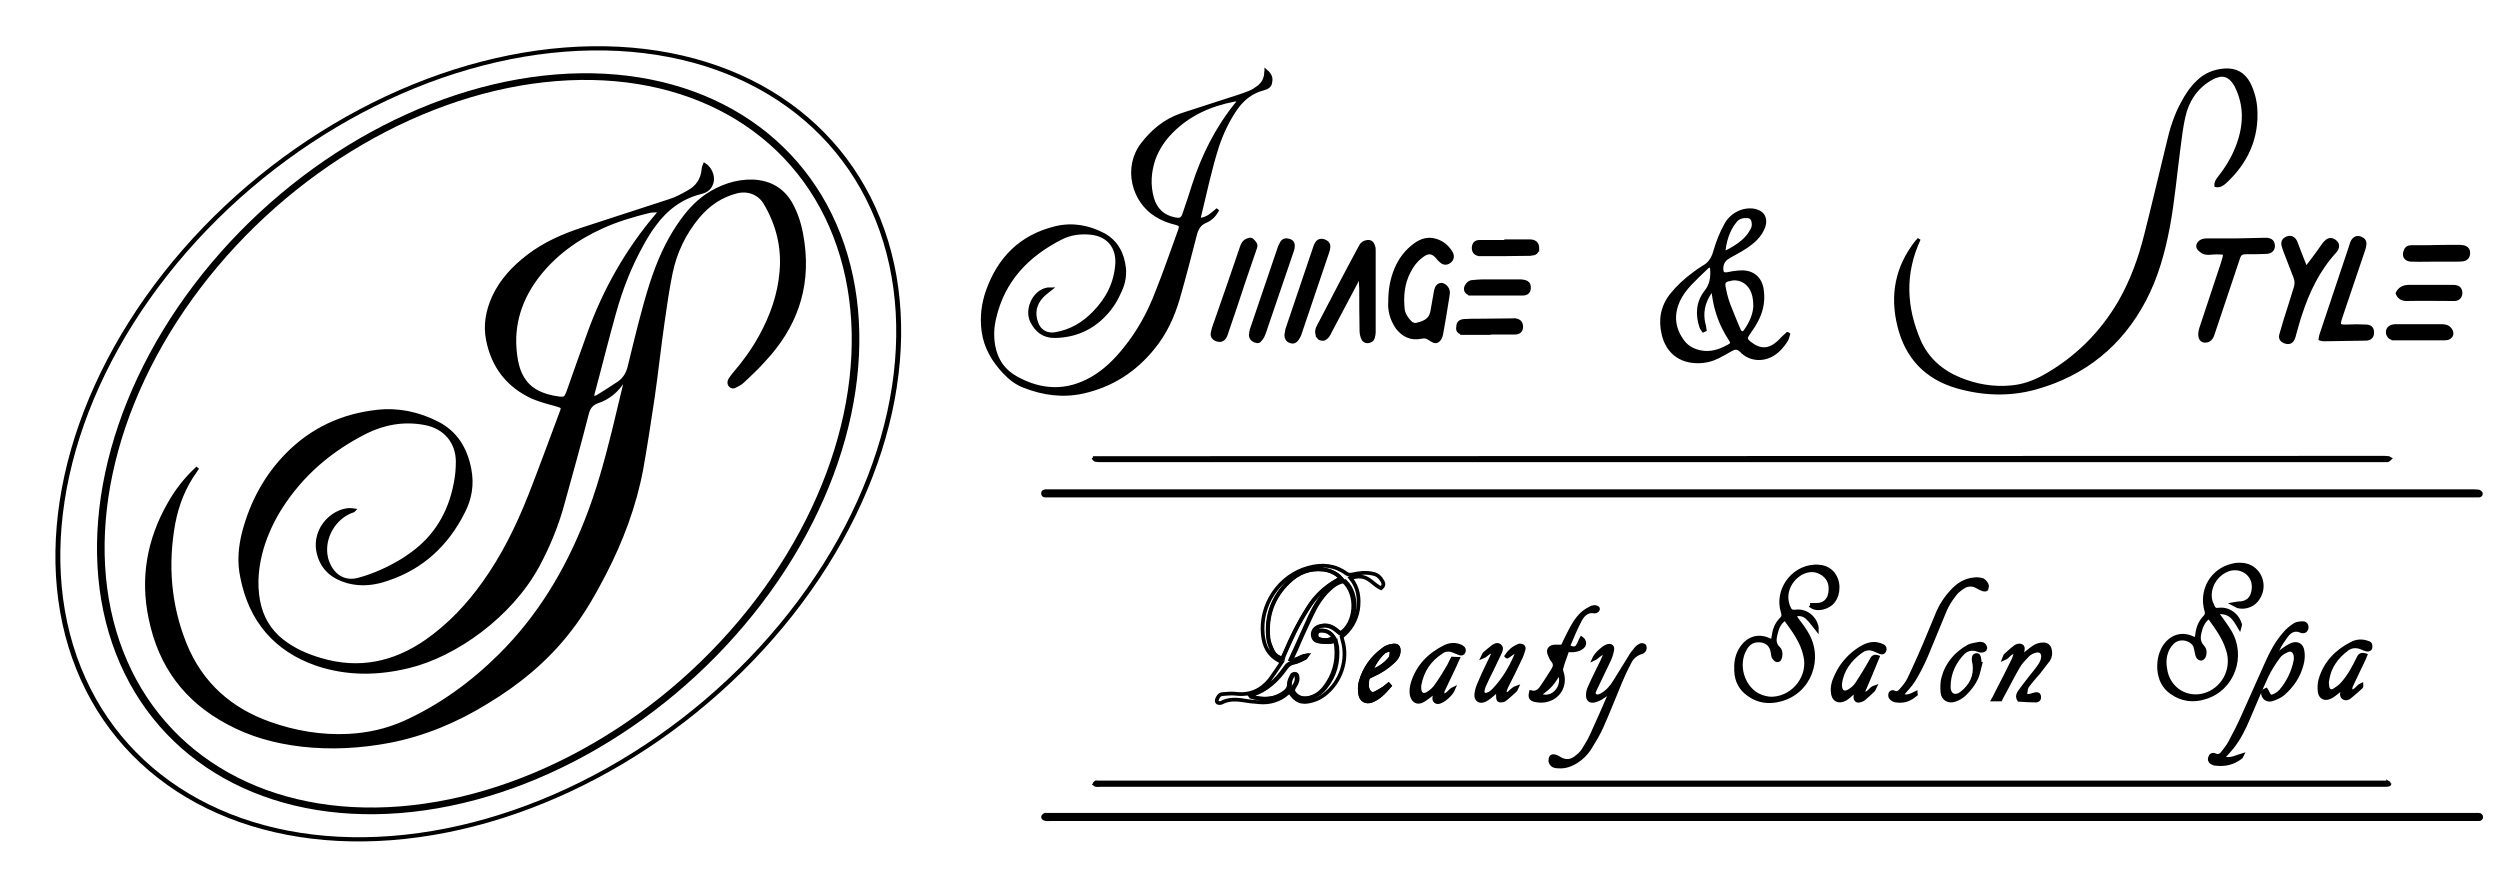
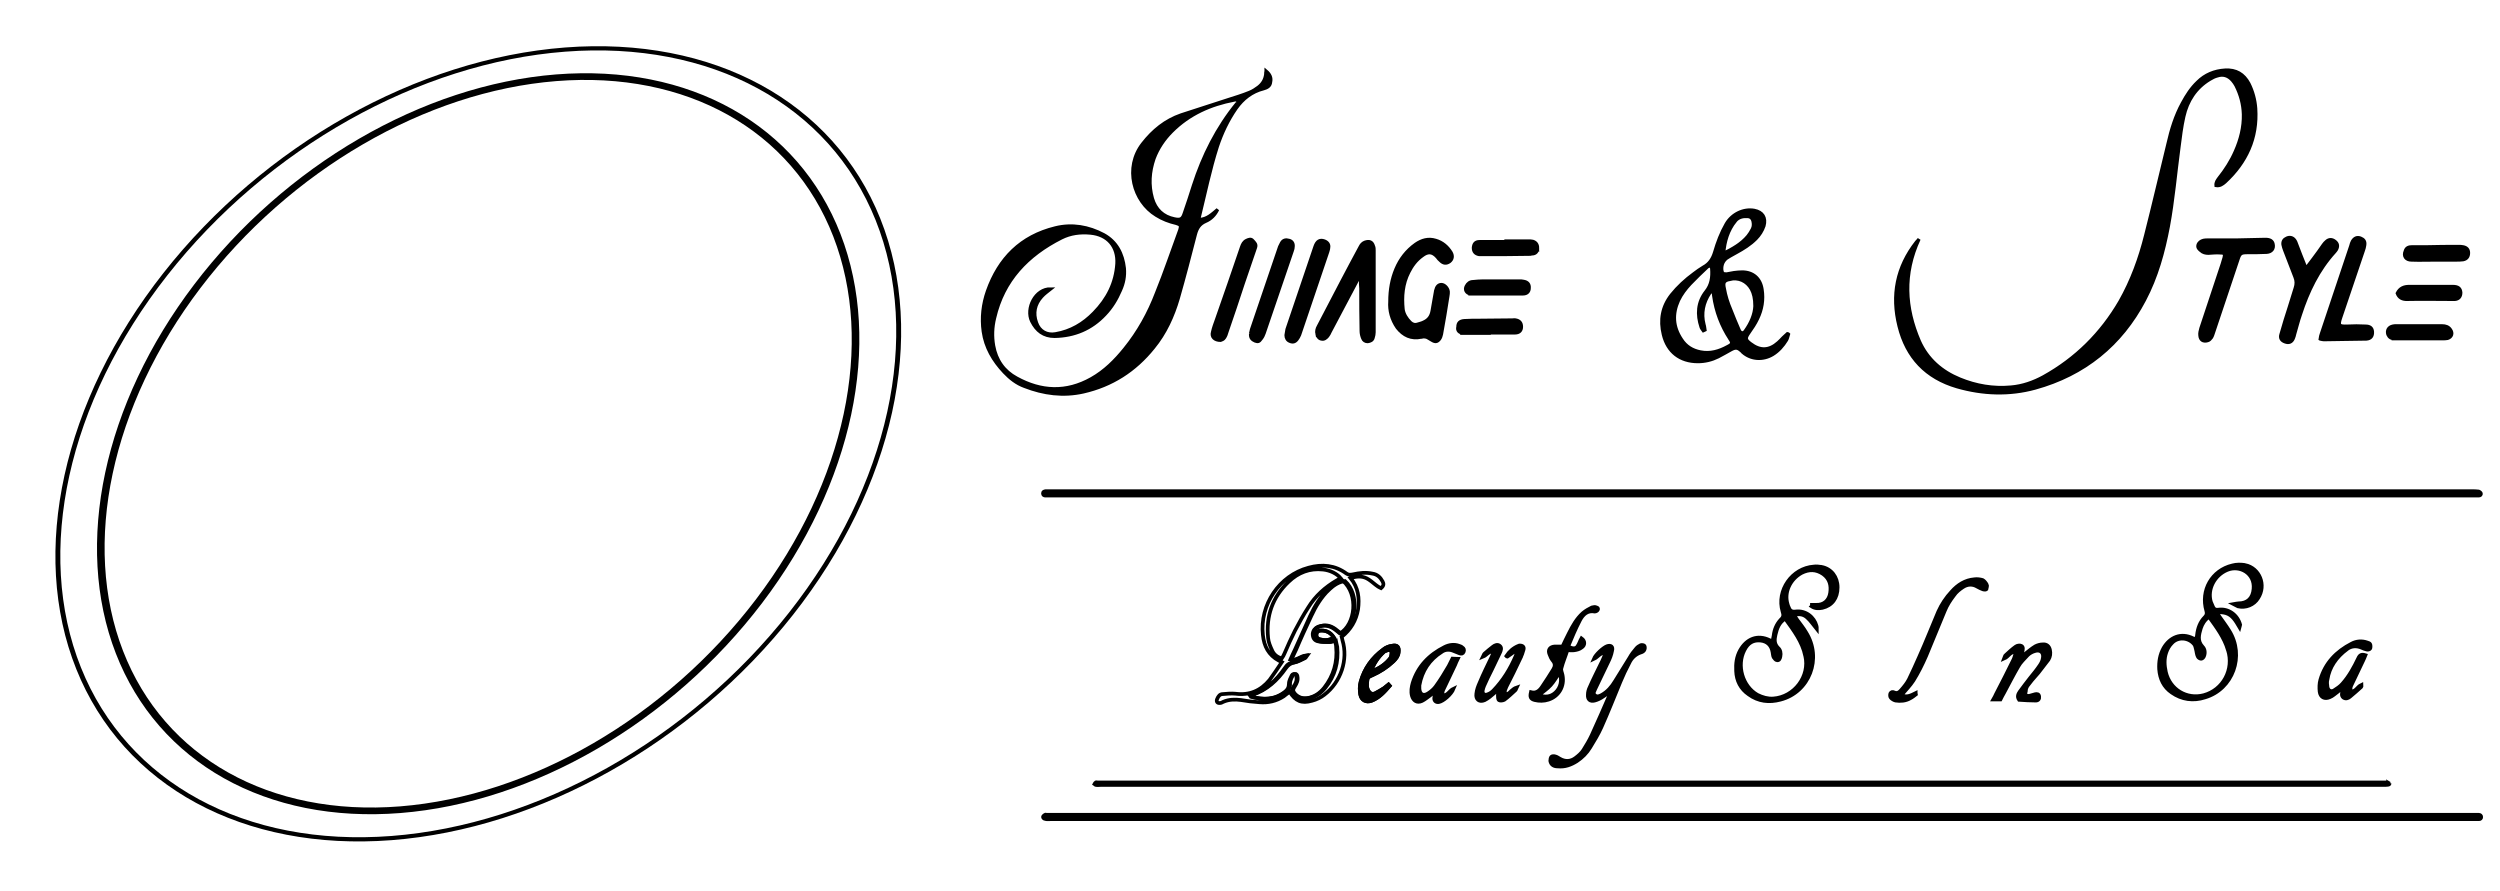
<svg xmlns="http://www.w3.org/2000/svg" xmlns:ns1="http://sodipodi.sourceforge.net/DTD/sodipodi-0.dtd" xmlns:ns2="http://www.inkscape.org/namespaces/inkscape" xmlns:xlink="http://www.w3.org/1999/xlink" version="1.1" id="Capa_1" x="0px" y="0px" viewBox="0 0 230 82" xml:space="preserve" ns1:docname="Logo_Imagen_Style_Black.svg" ns2:export-filename="..\Desktop\Logo_Imagen_Style_White.svg" ns2:export-xdpi="96" ns2:export-ydpi="96" width="230" height="82" ns2:version="1.3.2 (091e20e, 2023-11-25, custom)">
  <defs id="defs125">
    <linearGradient id="linearGradient975" ns2:collect="always">
      <stop style="stop-color:#242c3e;stop-opacity:1;" offset="0" id="stop975" />
      <stop style="stop-color:#2954a1;stop-opacity:1;" offset="1" id="stop976" />
    </linearGradient>
    <linearGradient id="linearGradient951" ns2:collect="always">
      <stop style="stop-color:#242c3e;stop-opacity:1;" offset="0" id="stop951" />
      <stop style="stop-color:#2954a1;stop-opacity:1;" offset="1" id="stop952" />
    </linearGradient>
    <linearGradient id="linearGradient949" ns2:collect="always">
      <stop style="stop-color:#242c3e;stop-opacity:1;" offset="0" id="stop949" />
      <stop style="stop-color:#2954a1;stop-opacity:1;" offset="1" id="stop950" />
    </linearGradient>
    <linearGradient id="linearGradient929" ns2:collect="always">
      <stop style="stop-color:#242c3e;stop-opacity:1;" offset="0" id="stop929" />
      <stop style="stop-color:#2954a1;stop-opacity:1;" offset="1" id="stop930" />
    </linearGradient>
    <linearGradient id="linearGradient923" ns2:collect="always">
      <stop style="stop-color:#242c3e;stop-opacity:1;" offset="0" id="stop923" />
      <stop style="stop-color:#2954a1;stop-opacity:1;" offset="1" id="stop924" />
    </linearGradient>
    <linearGradient id="linearGradient921" ns2:collect="always">
      <stop style="stop-color:#242c3e;stop-opacity:1;" offset="0" id="stop921" />
      <stop style="stop-color:#2954a1;stop-opacity:1;" offset="1" id="stop922" />
    </linearGradient>
    <linearGradient id="linearGradient911" ns2:collect="always">
      <stop style="stop-color:#242c3e;stop-opacity:1;" offset="0" id="stop911" />
      <stop style="stop-color:#2954a1;stop-opacity:1;" offset="1" id="stop912" />
    </linearGradient>
    <linearGradient id="linearGradient909" ns2:collect="always">
      <stop style="stop-color:#242c3e;stop-opacity:1;" offset="0" id="stop909" />
      <stop style="stop-color:#2954a1;stop-opacity:1;" offset="1" id="stop910" />
    </linearGradient>
    <linearGradient id="linearGradient907" ns2:collect="always">
      <stop style="stop-color:#242c3e;stop-opacity:1;" offset="0" id="stop907" />
      <stop style="stop-color:#2954a1;stop-opacity:1;" offset="1" id="stop908" />
    </linearGradient>
    <linearGradient id="linearGradient832" ns2:collect="always">
      <stop style="stop-color:#242c3e;stop-opacity:1;" offset="0" id="stop832" />
      <stop style="stop-color:#2954a1;stop-opacity:1;" offset="1" id="stop833" />
    </linearGradient>
    <linearGradient id="linearGradient458" ns2:collect="always">
      <stop style="stop-color:#242c3e;stop-opacity:1;" offset="0" id="stop458" />
      <stop style="stop-color:#2954a1;stop-opacity:0.128;" offset="1" id="stop459" />
    </linearGradient>
    <linearGradient ns2:collect="always" xlink:href="#linearGradient458" id="linearGradient459" x1="1.451" y1="213.049" x2="91.78" y2="213.049" gradientUnits="userSpaceOnUse" />
    <linearGradient ns2:collect="always" xlink:href="#linearGradient832" id="linearGradient833" x1="1.451" y1="213.049" x2="91.78" y2="213.049" gradientUnits="userSpaceOnUse" />
    <linearGradient ns2:collect="always" xlink:href="#linearGradient907" id="linearGradient908" x1="76.785" y1="317.637" x2="122.621" y2="317.637" gradientUnits="userSpaceOnUse" />
    <linearGradient ns2:collect="always" xlink:href="#linearGradient909" id="linearGradient910" x1="115.26" y1="328.153" x2="126.745" y2="328.153" gradientUnits="userSpaceOnUse" />
    <linearGradient ns2:collect="always" xlink:href="#linearGradient911" id="linearGradient912" x1="115.26" y1="328.153" x2="126.745" y2="328.153" gradientUnits="userSpaceOnUse" />
    <linearGradient ns2:collect="always" xlink:href="#linearGradient921" id="linearGradient922" x1="161.169" y1="322.907" x2="180.345" y2="322.907" gradientUnits="userSpaceOnUse" />
    <linearGradient ns2:collect="always" xlink:href="#linearGradient923" id="linearGradient924" x1="161.169" y1="322.907" x2="180.345" y2="322.907" gradientUnits="userSpaceOnUse" />
    <linearGradient ns2:collect="always" xlink:href="#linearGradient929" id="linearGradient930" x1="216.477" y1="317.484" x2="244.8" y2="317.484" gradientUnits="userSpaceOnUse" />
    <linearGradient ns2:collect="always" xlink:href="#linearGradient949" id="linearGradient950" x1="330.282" y1="316.993" x2="358.888" y2="316.993" gradientUnits="userSpaceOnUse" />
    <linearGradient ns2:collect="always" xlink:href="#linearGradient951" id="linearGradient952" x1="330.282" y1="316.993" x2="358.888" y2="316.993" gradientUnits="userSpaceOnUse" />
    <linearGradient ns2:collect="always" xlink:href="#linearGradient975" id="linearGradient976" x1="216.477" y1="317.484" x2="244.8" y2="317.484" gradientUnits="userSpaceOnUse" />
  </defs>
  <style type="text/css" id="style1">
	.st0{fill:url(#SVGID_1_);}
	.st1{fill:#14417A;}
	.st2{fill:url(#SVGID_00000003081776994823872000000003183321344488559026_);}
	.st3{fill:url(#SVGID_00000167361353049458895850000002044586994808640444_);}
	.st4{fill:url(#SVGID_00000043450185936835321970000015455555189465444513_);}
	.st5{fill:url(#SVGID_00000178181395258620666610000008371563391997990063_);}
	.st6{fill:url(#SVGID_00000063607696251417320190000002424584321269524873_);}
	.st7{fill:url(#SVGID_00000050632252673211184560000006901651406081023106_);}
	.st8{fill:url(#SVGID_00000160158681341400351300000006694779670653834916_);}
	.st9{fill:url(#SVGID_00000101817099928943066060000001092723071776325538_);}
	.st10{fill:url(#SVGID_00000006677961518401418430000017242179828649371560_);}
	.st11{fill:url(#SVGID_00000142158554506690293060000008544631669405291675_);}
	.st12{fill:url(#SVGID_00000048492487749638698320000012098158497213888131_);}
	.st13{fill:url(#SVGID_00000166656571754013004740000014243932232567330964_);}
	.st14{fill:url(#SVGID_00000076601846063864697150000017032587841945040269_);}
	.st15{fill:url(#SVGID_00000048470861267587652020000007398232219511233195_);}
	.st16{fill:url(#SVGID_00000001656609301623039020000011320182994562490796_);}
	.st17{fill:url(#SVGID_00000109026821851190320090000013408017861715823501_);}
	.st18{fill:url(#SVGID_00000105396962802976740010000000748347919909050033_);}
	.st19{fill:url(#SVGID_00000160912871898767311760000001709009226576113061_);}
	.st20{fill:url(#SVGID_00000117663980057256381250000015813789506267098756_);}
	.st21{fill:url(#SVGID_00000088814242438248532880000011310369104206678440_);}
	.st22{fill:url(#SVGID_00000020389320973362948910000014683306891546480778_);}
	.st23{fill:url(#SVGID_00000036247132152886436500000001375288189874975113_);}
	.st24{fill:url(#SVGID_00000115506412175560746580000009334975052508018059_);}
	.st25{fill:url(#SVGID_00000052784622250770352910000003259942230512407228_);}
	.st26{fill:url(#SVGID_00000070837358649076860660000004106914924146801597_);}
	.st27{fill:none;}
	.st28{fill:url(#SVGID_00000088833631162224899090000007219897787870479277_);}
	.st29{fill:url(#SVGID_00000049222285748545609210000007302209049819466127_);}
	.st30{fill:url(#SVGID_00000165922609310911081500000012478287288819037842_);}
	.st31{fill:url(#SVGID_00000106868010154584003000000015576382875242427045_);}
	.st32{fill:url(#SVGID_00000045592306349663250850000011202810694562615730_);}
	.st33{fill:url(#SVGID_00000128462801135318104370000009612662885073596802_);}
	.st34{fill:url(#SVGID_00000003788864261582431860000018008797996363633293_);}
	.st35{fill:url(#SVGID_00000131349067047557684590000000953794813378955669_);}
	.st36{fill:url(#SVGID_00000179647084785821149750000005897682654291116991_);}
	.st37{fill:url(#SVGID_00000037651559186037322750000012583088828285645244_);}
	.st38{fill:url(#SVGID_00000070102416012639993980000010762386103220669827_);}
	.st39{fill:url(#SVGID_00000119118077270050950590000014513988379836761775_);}
	.st40{fill:url(#SVGID_00000105427646834721381860000003642543851211799696_);}
	.st41{fill:url(#SVGID_00000118387652415591019540000000031750638612115596_);}
	.st42{fill:url(#SVGID_00000133522717940139725700000000742922925828280208_);}
	.st43{fill:url(#SVGID_00000171690817380425126870000005142067277911037100_);}
	.st44{fill:url(#SVGID_00000098212414741058205950000016888045139739801274_);}
	.st45{fill:url(#SVGID_00000055709304007970493710000001419175753430702740_);}
	.st46{fill:url(#SVGID_00000098913807057660176360000007678743601490792083_);}
	.st47{fill:url(#SVGID_00000142890758989431226520000001935507315771994791_);}
	.st48{fill:url(#SVGID_00000104700064634301047370000000885948923120145556_);}
	.st49{fill:url(#SVGID_00000152955128349955392080000015673648364323810970_);}
	.st50{fill:url(#SVGID_00000171703886550421355910000005779685071099106730_);}
	.st51{fill:url(#SVGID_00000118378343321184866260000008814054962972335488_);}
	.st52{fill:url(#SVGID_00000116945015492961512190000015302073457958381961_);}
	.st53{fill:url(#SVGID_00000102528004263037347740000006488296185343558552_);}
	.st54{fill:url(#SVGID_00000106850841668380098000000012409082185932894619_);}
	.st55{fill:url(#SVGID_00000049912886402900574600000012476554954966009771_);}
	.st56{fill:url(#SVGID_00000001655592661804963350000006514057946964046991_);}
	.st57{fill:url(#SVGID_00000140710934293459832970000002628131018759074495_);}
	.st58{fill:url(#SVGID_00000017496785822848520390000018428575057478419862_);}
	.st59{fill:url(#SVGID_00000114062443225506442240000001776490145951110541_);}
	.st60{fill:url(#SVGID_00000181785705072288207110000011741871919543490952_);}
	.st61{fill:url(#SVGID_00000024706689649873839890000005971721628003235494_);}
	.st62{fill:url(#SVGID_00000127026850047686184550000000945272520143647378_);}
</style>
  <radialGradient id="SVGID_1_" cx="341.088" cy="213.058" r="53.081" gradientUnits="userSpaceOnUse" gradientTransform="matrix(0.224,0,0,0.224,69.695,-29.879)">
    <stop offset="0" style="stop-color:#2954A1" id="stop1" />
    <stop offset="1" style="stop-color:#242C3E" id="stop2" />
  </radialGradient>
  <path class="st1" d="m 162.099,75.391 c -21.828,0 -43.628,0 -65.456,0 -0.172,0 -0.343,0.029 -0.515,-0.029 -0.086,0 -0.2,-0.114 -0.2,-0.2 0,-0.086 0.114,-0.172 0.2,-0.229 0.029,-0.029 0.114,0 0.172,0 0.114,0 0.229,0 0.343,0 43.656,0 87.284,0 130.94,0 0.143,0 0.315,0 0.458,0 0.143,0 0.257,0.086 0.257,0.229 0,0.143 -0.086,0.229 -0.229,0.229 -0.172,0 -0.343,0 -0.515,0 -21.828,0 -43.656,0 -65.456,0 z" id="path3" style="fill:#000000;fill-opacity:1;stroke:#000000;stroke-width:0.286;stroke-opacity:1" />
  <radialGradient id="SVGID_00000026157232637289633850000009995102062514241213_" cx="232.319" cy="285.884" r="163.58" gradientUnits="userSpaceOnUse" gradientTransform="matrix(0.224,0,0,0.224,71.118,-28.457)">
    <stop offset="0" style="stop-color:#2954A1" id="stop3" />
    <stop offset="1" style="stop-color:#242C3E" id="stop4" />
  </radialGradient>
  <path style="fill:#000000;fill-opacity:1;stroke:#000000;stroke-width:0.286;stroke-opacity:1" d="m 162.042,45.62 c -21.771,0 -43.542,0 -65.313,0 -0.172,0 -0.372,0 -0.544,0 -0.143,0 -0.257,-0.057 -0.257,-0.229 0,-0.172 0.114,-0.2 0.257,-0.229 0.057,0 0.143,0 0.2,0 0.114,0 0.257,0 0.372,0 43.57,0 87.141,0 130.683,0 0.2,0 0.401,0 0.601,0.029 0.086,0.029 0.2,0.114 0.229,0.2 0.029,0.143 -0.086,0.229 -0.229,0.229 -0.172,0 -0.372,0 -0.544,0 -17.594,0 -35.217,0 -52.811,0 -4.205,0 -8.411,0 -12.645,0 z" id="path4" />
  <radialGradient id="SVGID_00000176010910036092349630000017212776779440643772_" cx="232.388" cy="281.22" r="147.434" gradientUnits="userSpaceOnUse" gradientTransform="matrix(0.224,0,0,0.224,69.695,-29.879)">
    <stop offset="0" style="stop-color:#2954A1" id="stop5" />
    <stop offset="1" style="stop-color:#242C3E" id="stop6" />
  </radialGradient>
  <radialGradient id="SVGID_00000103962075691935210960000000390248061307056803_" cx="137.941" cy="231.406" r="13.144" gradientUnits="userSpaceOnUse" gradientTransform="matrix(0.224,0,0,0.224,69.695,-29.879)">
    <stop offset="0" style="stop-color:#2954A1" id="stop7" />
    <stop offset="1" style="stop-color:#242C3E" id="stop8" />
  </radialGradient>
  <radialGradient id="SVGID_00000085237575372897945850000004688683099247585174_" cx="114.554" cy="231.756" r="12.672" gradientUnits="userSpaceOnUse" gradientTransform="matrix(0.224,0,0,0.224,69.695,-29.879)">
    <stop offset="0" style="stop-color:#2954A1" id="stop9" />
    <stop offset="1" style="stop-color:#242C3E" id="stop10" />
  </radialGradient>
  <radialGradient id="SVGID_00000142892472112719879320000010632210904882312615_" cx="390.571" cy="231.405" r="13.831" gradientUnits="userSpaceOnUse" gradientTransform="matrix(0.224,0,0,0.224,69.695,-29.879)">
    <stop offset="0" style="stop-color:#2954A1" id="stop11" />
    <stop offset="1" style="stop-color:#242C3E" id="stop12" />
  </radialGradient>
  <radialGradient id="SVGID_00000134245600479663314250000016144196058990273682_" cx="410.928" cy="231.246" r="13.108" gradientUnits="userSpaceOnUse" gradientTransform="matrix(0.224,0,0,0.224,69.695,-29.879)">
    <stop offset="0" style="stop-color:#2954A1" id="stop13" />
    <stop offset="1" style="stop-color:#242C3E" id="stop14" />
  </radialGradient>
  <path style="fill:#000000;fill-opacity:1;stroke:#000000;stroke-width:0.297;stroke-opacity:1" d="m 212.171,24.664 c 0.237,-0.326 0.445,-0.593 0.653,-0.86 0.326,-0.415 0.623,-0.86 0.92,-1.276 0.089,-0.119 0.178,-0.237 0.297,-0.326 0.237,-0.208 0.504,-0.208 0.771,0 0.267,0.208 0.297,0.445 0.148,0.742 -0.059,0.089 -0.119,0.178 -0.178,0.237 -1.513,1.661 -2.462,3.649 -3.145,5.755 -0.208,0.593 -0.356,1.216 -0.534,1.81 -0.03,0.119 -0.059,0.267 -0.119,0.386 -0.148,0.356 -0.415,0.445 -0.742,0.326 -0.356,-0.119 -0.504,-0.356 -0.386,-0.712 0.237,-0.86 0.504,-1.691 0.771,-2.522 0.178,-0.564 0.356,-1.157 0.534,-1.721 0.119,-0.356 0.119,-0.682 -0.03,-1.038 -0.326,-0.831 -0.623,-1.632 -0.949,-2.462 -0.059,-0.178 -0.119,-0.326 -0.148,-0.504 -0.03,-0.297 0.089,-0.475 0.356,-0.593 0.267,-0.119 0.534,-0.059 0.712,0.178 0.089,0.119 0.148,0.267 0.208,0.445 0.237,0.623 0.475,1.246 0.742,1.899 0,0.03 0.03,0.089 0.119,0.237 z" id="path14" />
  <radialGradient id="SVGID_00000110439679756904241270000005722376096558594217_" cx="424.906" cy="230.824" r="12.569" gradientUnits="userSpaceOnUse" gradientTransform="matrix(0.224,0,0,0.224,69.695,-29.879)">
    <stop offset="0" style="stop-color:#2954A1" id="stop15" />
    <stop offset="1" style="stop-color:#242C3E" id="stop16" />
  </radialGradient>
  <radialGradient id="SVGID_00000002364723266094316680000016173872967680704660_" cx="102.725" cy="231.682" r="12.073" gradientUnits="userSpaceOnUse" gradientTransform="matrix(0.224,0,0,0.224,69.695,-29.879)">
    <stop offset="0" style="stop-color:#2954A1" id="stop17" />
    <stop offset="1" style="stop-color:#242C3E" id="stop18" />
  </radialGradient>
  <radialGradient id="SVGID_00000183222335692840143630000015129084404291875482_" cx="91.693" cy="231.509" r="12.072" gradientUnits="userSpaceOnUse" gradientTransform="matrix(0.224,0,0,0.224,69.695,-29.879)">
    <stop offset="0" style="stop-color:#2954A1" id="stop19" />
    <stop offset="1" style="stop-color:#242C3E" id="stop20" />
  </radialGradient>
  <radialGradient id="SVGID_00000120560062637515387460000010195723734488744380_" cx="80.066" cy="231.327" r="12.043" gradientUnits="userSpaceOnUse" gradientTransform="matrix(0.224,0,0,0.224,69.695,-29.879)">
    <stop offset="0" style="stop-color:#2954A1" id="stop21" />
    <stop offset="1" style="stop-color:#242C3E" id="stop22" />
  </radialGradient>
  <radialGradient id="SVGID_00000163788664971384612340000010757055310554355090_" cx="357.136" cy="333.392" r="16.297" gradientUnits="userSpaceOnUse" gradientTransform="matrix(0.224,0,0,0.224,69.695,-29.879)">
    <stop offset="0" style="stop-color:#2954A1" id="stop23" />
    <stop offset="1" style="stop-color:#242C3E" id="stop24" />
  </radialGradient>
  <radialGradient id="SVGID_00000163070430980047298560000012693696805668216196_" cx="179.525" cy="336.643" r="14.625" gradientUnits="userSpaceOnUse" gradientTransform="matrix(0.224,0,0,0.224,69.695,-29.879)">
    <stop offset="0" style="stop-color:#2954A1" id="stop25" />
    <stop offset="1" style="stop-color:#242C3E" id="stop26" />
  </radialGradient>
  <radialGradient id="SVGID_00000042730809828900554810000008519298989500243095_" cx="452.837" cy="219.978" r="7.183" gradientUnits="userSpaceOnUse" gradientTransform="matrix(0.224,0,0,0.224,69.695,-29.879)">
    <stop offset="0" style="stop-color:#2954A1" id="stop27" />
    <stop offset="1" style="stop-color:#242C3E" id="stop28" />
  </radialGradient>
  <radialGradient id="SVGID_00000123418176633530054130000015335541425551578758_" cx="447.737" cy="244.419" r="7.163" gradientUnits="userSpaceOnUse" gradientTransform="matrix(0.224,0,0,0.224,69.695,-29.879)">
    <stop offset="0" style="stop-color:#2954A1" id="stop29" />
    <stop offset="1" style="stop-color:#242C3E" id="stop30" />
  </radialGradient>
  <radialGradient id="SVGID_00000103947216863605436770000001798931421128313221_" cx="164.179" cy="218.272" r="7.184" gradientUnits="userSpaceOnUse" gradientTransform="matrix(0.224,0,0,0.224,69.695,-29.879)">
    <stop offset="0" style="stop-color:#2954A1" id="stop31" />
    <stop offset="1" style="stop-color:#242C3E" id="stop32" />
  </radialGradient>
  <radialGradient id="SVGID_00000051382751246054768500000004269459019058247343_" cx="161.722" cy="230.461" r="7.152" gradientUnits="userSpaceOnUse" gradientTransform="matrix(0.224,0,0,0.224,69.695,-29.879)">
    <stop offset="0" style="stop-color:#2954A1" id="stop33" />
    <stop offset="1" style="stop-color:#242C3E" id="stop34" />
  </radialGradient>
  <radialGradient id="SVGID_00000020384860731045013960000008870755124140457400_" cx="450.414" cy="232.185" r="7.134" gradientUnits="userSpaceOnUse" gradientTransform="matrix(0.224,0,0,0.224,69.695,-29.879)">
    <stop offset="0" style="stop-color:#2954A1" id="stop35" />
    <stop offset="1" style="stop-color:#242C3E" id="stop36" />
  </radialGradient>
  <radialGradient id="SVGID_00000181083370079937322730000018429420285419258287_" cx="159.095" cy="242.695" r="7.178" gradientUnits="userSpaceOnUse" gradientTransform="matrix(0.224,0,0,0.224,69.695,-29.879)">
    <stop offset="0" style="stop-color:#2954A1" id="stop37" />
    <stop offset="1" style="stop-color:#242C3E" id="stop38" />
  </radialGradient>
  <radialGradient id="SVGID_00000109027872791361102690000017744180832058712462_" cx="293.57" cy="327.508" r="7.584" gradientUnits="userSpaceOnUse" gradientTransform="matrix(0.224,0,0,0.224,69.695,-29.879)">
    <stop offset="0" style="stop-color:#2954A1" id="stop39" />
    <stop offset="1" style="stop-color:#242C3E" id="stop40" />
  </radialGradient>
  <radialGradient id="SVGID_00000125579000436480904450000005615629352061120914_" cx="153.31" cy="327.953" r="6.962" gradientUnits="userSpaceOnUse" gradientTransform="matrix(0.224,0,0,0.224,69.695,-29.879)">
    <stop offset="0" style="stop-color:#2954A1" id="stop41" />
    <stop offset="1" style="stop-color:#242C3E" id="stop42" />
  </radialGradient>
  <radialGradient id="SVGID_00000181084504163642826360000004278676388419454643_" cx="136.664" cy="327.953" r="7.361" gradientUnits="userSpaceOnUse" gradientTransform="matrix(0.224,0,0,0.224,69.695,-29.879)">
    <stop offset="0" style="stop-color:#2954A1" id="stop43" />
    <stop offset="1" style="stop-color:#242C3E" id="stop44" />
  </radialGradient>
  <radialGradient id="SVGID_00000026883943653024555050000009783753797417162933_" cx="271.254" cy="318.885" r="14.77" gradientUnits="userSpaceOnUse" gradientTransform="matrix(0.224,0,0,0.224,69.695,-29.879)">
    <stop offset="0" style="stop-color:#2954A1" id="stop45" />
    <stop offset="1" style="stop-color:#242C3E" id="stop46" />
  </radialGradient>
  <radialGradient id="SVGID_00000016035186192494515860000010880466590740309409_" cx="249.713" cy="327.61" r="7.333" gradientUnits="userSpaceOnUse" gradientTransform="matrix(0.224,0,0,0.224,69.695,-29.879)">
    <stop offset="0" style="stop-color:#2954A1" id="stop47" />
    <stop offset="1" style="stop-color:#242C3E" id="stop48" />
  </radialGradient>
  <radialGradient id="SVGID_00000047020096215572015800000016242882848511469963_" cx="380.371" cy="327.083" r="7.312" gradientUnits="userSpaceOnUse" gradientTransform="matrix(0.224,0,0,0.224,69.695,-29.879)">
    <stop offset="0" style="stop-color:#2954A1" id="stop49" />
    <stop offset="1" style="stop-color:#242C3E" id="stop50" />
  </radialGradient>
  <radialGradient id="SVGID_00000168079740904427817640000014474666644520838332_" cx="278.033" cy="327.627" r="6.776" gradientUnits="userSpaceOnUse" gradientTransform="matrix(0.224,0,0,0.224,69.695,-29.879)">
    <stop offset="0" style="stop-color:#2954A1" id="stop51" />
    <stop offset="1" style="stop-color:#242C3E" id="stop52" />
  </radialGradient>
  <radialGradient id="SVGID_00000058574038785441627920000015305884591386496390_" cx="159.095" cy="242.695" r="7.178" gradientUnits="userSpaceOnUse" gradientTransform="matrix(0.224,0,0,0.224,69.695,-29.879)">
    <stop offset="0" style="stop-color:#2954A1" id="stop53" />
    <stop offset="1" style="stop-color:#242C3E" id="stop54" />
  </radialGradient>
  <path style="fill:#000000;fill-opacity:1;stroke:#000000;stroke-width:0.297;stroke-opacity:1" d="m 134.663,30.657 c 0.059,0 0.119,0 0.178,0 0.712,0 1.424,0 2.166,0 0,0 0,0 0,-0.03 0.208,0 0.415,0 0.623,0 0.593,0 1.187,0 1.75,0 0.386,0 0.593,-0.208 0.593,-0.564 0,-0.356 -0.178,-0.564 -0.534,-0.623 -0.089,-0.03 -0.208,0 -0.297,0 -1.009,0 -2.017,0.03 -3.026,0.03 -0.475,0 -0.949,0 -1.394,0.03 -0.415,0.03 -0.593,0.208 -0.593,0.564 -0.089,0.356 0.119,0.564 0.534,0.593 z" id="path54" />
  <radialGradient id="SVGID_00000181048227458051224510000001816786183888146839_" cx="161.722" cy="230.461" r="7.152" gradientUnits="userSpaceOnUse" gradientTransform="matrix(0.224,0,0,0.224,69.695,-29.879)">
    <stop offset="0" style="stop-color:#2954A1" id="stop55" />
    <stop offset="1" style="stop-color:#242C3E" id="stop56" />
  </radialGradient>
  <path style="fill:#000000;fill-opacity:1;stroke:#000000;stroke-width:0.297;stroke-opacity:1" d="m 135.286,27.038 c 0.089,0 0.208,0 0.297,0 0.712,0 1.424,0 2.106,0 0,0 0,0 0,0 0.801,0 1.602,0 2.433,0 0.356,0 0.564,-0.208 0.564,-0.534 0.03,-0.356 -0.148,-0.564 -0.534,-0.623 -0.119,-0.03 -0.237,-0.03 -0.356,-0.03 -1.127,0 -2.225,0 -3.352,0 -0.297,0 -0.623,0.03 -0.92,0.059 -0.297,0 -0.504,0.178 -0.623,0.415 -0.178,0.326 0,0.653 0.386,0.712 z" id="path56" />
  <radialGradient id="SVGID_00000130623892982143632910000015244728342345692058_" cx="341.088" cy="213.058" r="53.081" gradientUnits="userSpaceOnUse" gradientTransform="matrix(0.224,0,0,0.224,69.695,-29.879)">
    <stop offset="0" style="stop-color:#2954A1" id="stop57" />
    <stop offset="1" style="stop-color:#242C3E" id="stop58" />
  </radialGradient>
  <path style="fill:#000000;fill-opacity:1;stroke:#000000;stroke-width:0.297;stroke-opacity:1" d="m 188.004,34.662 c -0.92,0.504 -1.928,0.86 -2.996,0.949 -1.632,0.148 -3.204,-0.119 -4.717,-0.742 -1.661,-0.682 -2.967,-1.81 -3.708,-3.471 -1.335,-3.085 -1.513,-6.2 -0.03,-9.404 -0.119,0.148 -0.178,0.208 -0.237,0.267 -1.81,2.314 -2.314,4.895 -1.602,7.743 0.712,2.878 2.492,4.747 5.34,5.577 2.373,0.682 4.806,0.771 7.179,0.119 4.509,-1.246 7.891,-3.975 10.057,-8.099 1.127,-2.136 1.75,-4.42 2.195,-6.764 0.445,-2.403 0.653,-4.865 0.979,-7.298 0.119,-0.949 0.237,-1.899 0.445,-2.818 0.326,-1.454 1.098,-2.64 2.373,-3.412 0.237,-0.148 0.475,-0.267 0.712,-0.326 0.534,-0.178 1.009,-0.03 1.394,0.415 0.119,0.148 0.237,0.297 0.326,0.475 0.415,0.831 0.653,1.691 0.682,2.64 0.03,1.187 -0.267,2.344 -0.742,3.412 -0.386,0.89 -0.92,1.721 -1.513,2.462 -0.148,0.208 -0.297,0.386 -0.267,0.682 0.356,0.059 0.593,-0.119 0.831,-0.326 1.958,-1.81 2.996,-4.035 2.818,-6.764 -0.059,-0.801 -0.267,-1.572 -0.623,-2.284 -0.475,-0.89 -1.187,-1.305 -2.195,-1.246 -0.979,0.059 -1.839,0.415 -2.522,1.098 -0.593,0.564 -1.009,1.216 -1.394,1.928 -0.653,1.187 -1.038,2.462 -1.335,3.768 -0.682,2.789 -1.335,5.607 -2.047,8.396 -0.534,2.136 -1.276,4.183 -2.373,6.111 -1.691,2.907 -4.035,5.251 -7.031,6.912 z" id="path58" />
  <radialGradient id="SVGID_00000019680296152711305840000004842463216175986598_" cx="91.693" cy="231.509" r="12.072" gradientUnits="userSpaceOnUse" gradientTransform="matrix(0.224,0,0,0.224,69.695,-29.879)">
    <stop offset="0" style="stop-color:#2954A1" id="stop59" />
    <stop offset="1" style="stop-color:#242C3E" id="stop60" />
  </radialGradient>
  <path style="fill:#000000;fill-opacity:1;stroke:#000000;stroke-width:0.297;stroke-opacity:1" d="m 115.053,30.687 c 0,0.059 0,0.089 0,0.119 0,0.297 0.148,0.445 0.415,0.564 0.267,0.089 0.356,0.089 0.564,-0.208 0.119,-0.148 0.208,-0.326 0.267,-0.504 0.86,-2.522 1.721,-5.043 2.581,-7.565 0.059,-0.148 0.089,-0.297 0.089,-0.415 0.03,-0.297 -0.119,-0.504 -0.386,-0.564 -0.297,-0.089 -0.534,-0.03 -0.682,0.237 -0.059,0.119 -0.119,0.237 -0.178,0.356 -0.86,2.522 -1.721,5.073 -2.581,7.595 -0.03,0.119 -0.059,0.267 -0.089,0.386 z" id="path60" />
  <radialGradient id="SVGID_00000106856921736794059600000008045608597197870760_" cx="137.941" cy="231.406" r="13.144" gradientUnits="userSpaceOnUse" gradientTransform="matrix(0.224,0,0,0.224,69.695,-29.879)">
    <stop offset="0" style="stop-color:#2954A1" id="stop61" />
    <stop offset="1" style="stop-color:#242C3E" id="stop62" />
  </radialGradient>
  <path style="fill:#000000;fill-opacity:1;stroke:#000000;stroke-width:0.297;stroke-opacity:1" d="m 130.776,31.013 c 0.237,-0.059 0.475,-0.03 0.682,0.119 0.089,0.059 0.208,0.119 0.297,0.178 0.297,0.178 0.475,0.148 0.682,-0.119 0.089,-0.119 0.148,-0.297 0.178,-0.445 0.208,-1.157 0.415,-2.344 0.593,-3.53 0.03,-0.119 0.03,-0.267 0.03,-0.386 -0.03,-0.326 -0.356,-0.653 -0.623,-0.653 -0.267,0 -0.445,0.178 -0.534,0.564 0,0.059 -0.03,0.119 -0.03,0.178 -0.089,0.564 -0.208,1.127 -0.297,1.691 -0.089,0.504 -0.326,0.831 -0.801,1.038 -0.178,0.089 -0.356,0.119 -0.534,0.178 -0.267,0.089 -0.504,0 -0.682,-0.178 -0.326,-0.326 -0.593,-0.742 -0.653,-1.187 -0.119,-1.187 -0.03,-2.344 0.534,-3.441 0.297,-0.593 0.682,-1.098 1.216,-1.483 0.534,-0.415 0.949,-0.386 1.394,0.119 0.089,0.119 0.178,0.237 0.297,0.326 0.267,0.267 0.534,0.297 0.831,0.089 0.267,-0.208 0.326,-0.504 0.148,-0.831 -0.326,-0.534 -0.801,-0.949 -1.424,-1.127 -0.682,-0.208 -1.276,-0.03 -1.839,0.356 -0.831,0.593 -1.424,1.365 -1.81,2.284 -0.386,0.92 -0.564,1.899 -0.564,2.996 -0.059,0.801 0.148,1.632 0.682,2.403 0.564,0.712 1.276,1.068 2.225,0.86 z" id="path62" />
  <radialGradient id="SVGID_00000111883550592919784060000017935415698033315491_" cx="390.571" cy="231.405" r="13.831" gradientUnits="userSpaceOnUse" gradientTransform="matrix(0.224,0,0,0.224,69.695,-29.879)">
    <stop offset="0" style="stop-color:#2954A1" id="stop63" />
    <stop offset="1" style="stop-color:#242C3E" id="stop64" />
  </radialGradient>
  <path style="fill:#000000;fill-opacity:1;stroke:#000000;stroke-width:0.297;stroke-opacity:1" d="m 205.715,22.083 c -0.89,0 -1.75,0 -2.64,0 -0.119,0 -0.237,0 -0.356,0.03 -0.237,0.059 -0.445,0.208 -0.504,0.445 -0.059,0.237 0.119,0.386 0.267,0.504 0.178,0.178 0.445,0.237 0.682,0.237 0.386,-0.03 0.771,-0.059 1.157,-0.03 0.326,0 0.386,0.119 0.297,0.445 -0.059,0.208 -0.119,0.386 -0.178,0.593 -0.653,1.958 -1.305,3.916 -1.958,5.904 -0.059,0.208 -0.119,0.445 -0.089,0.653 0.03,0.415 0.297,0.593 0.712,0.475 0.148,-0.03 0.267,-0.178 0.356,-0.297 0.089,-0.148 0.148,-0.356 0.208,-0.534 0.742,-2.225 1.483,-4.42 2.225,-6.645 0.178,-0.564 0.297,-0.623 0.89,-0.623 0.593,0 1.187,0 1.75,-0.03 0.445,-0.03 0.682,-0.326 0.593,-0.742 -0.059,-0.297 -0.267,-0.445 -0.712,-0.445 -0.89,0.03 -1.81,0.03 -2.7,0.059 z" id="path64" />
  <radialGradient id="SVGID_00000129897303972566875260000001596258731798850708_" cx="102.725" cy="231.682" r="12.073" gradientUnits="userSpaceOnUse" gradientTransform="matrix(0.224,0,0,0.224,69.695,-29.879)">
    <stop offset="0" style="stop-color:#2954A1" id="stop65" />
    <stop offset="1" style="stop-color:#242C3E" id="stop66" />
  </radialGradient>
  <path style="fill:#000000;fill-opacity:1;stroke:#000000;stroke-width:0.297;stroke-opacity:1" d="m 118.316,30.835 c 0,0.267 0.119,0.475 0.356,0.564 0.267,0.119 0.475,0.059 0.653,-0.178 0.089,-0.119 0.178,-0.267 0.237,-0.415 0.86,-2.551 1.721,-5.073 2.581,-7.624 0.03,-0.119 0.089,-0.267 0.089,-0.386 0.059,-0.297 -0.089,-0.504 -0.386,-0.623 -0.415,-0.148 -0.682,0 -0.86,0.504 -0.86,2.551 -1.721,5.073 -2.581,7.624 -0.03,0.178 -0.059,0.356 -0.089,0.534 z" id="path66" />
  <radialGradient id="SVGID_00000092424981819831606910000008788068768569045413_" cx="114.554" cy="231.756" r="12.672" gradientUnits="userSpaceOnUse" gradientTransform="matrix(0.224,0,0,0.224,69.695,-29.879)">
    <stop offset="0" style="stop-color:#2954A1" id="stop67" />
    <stop offset="1" style="stop-color:#242C3E" id="stop68" />
  </radialGradient>
  <path style="fill:#000000;fill-opacity:1;stroke:#000000;stroke-width:0.297;stroke-opacity:1" d="m 121.164,30.746 c 0.059,0.208 0.178,0.415 0.415,0.445 0.237,0.059 0.415,-0.089 0.564,-0.267 0.089,-0.119 0.178,-0.267 0.237,-0.415 0.801,-1.543 1.632,-3.056 2.433,-4.598 0.059,-0.119 0.148,-0.267 0.267,-0.475 0.059,0.178 0.089,0.237 0.089,0.297 0,0.267 0,0.534 0.03,0.801 0,1.305 0,2.611 0.03,3.916 0,0.237 0.059,0.475 0.148,0.682 0.059,0.178 0.237,0.297 0.445,0.297 0.237,-0.03 0.445,-0.119 0.504,-0.356 0.059,-0.178 0.089,-0.356 0.089,-0.504 0,-2.522 0,-5.014 0,-7.535 0,-0.119 0,-0.267 -0.059,-0.386 -0.119,-0.415 -0.386,-0.504 -0.801,-0.356 -0.208,0.089 -0.326,0.237 -0.415,0.415 -0.564,1.068 -1.157,2.136 -1.721,3.234 -0.712,1.365 -1.424,2.729 -2.136,4.094 -0.119,0.208 -0.178,0.445 -0.119,0.712 z" id="path68" />
  <radialGradient id="SVGID_00000088095387101166034800000018166743950062670471_" cx="232.388" cy="281.22" r="147.434" gradientUnits="userSpaceOnUse" gradientTransform="matrix(0.224,0,0,0.224,69.695,-29.879)">
    <stop offset="0" style="stop-color:#2954A1" id="stop69" />
    <stop offset="1" style="stop-color:#242C3E" id="stop70" />
  </radialGradient>
-   <path style="fill:#000000;fill-opacity:1;stroke:#000000;stroke-width:0.286;stroke-opacity:1" d="m 100.688,42.113 c 0,0 0,0.029 -0.057,0.086 0.057,0.057 0.086,0.143 0.172,0.143 0.114,0.029 0.257,0.029 0.372,0.029 39.365,0 78.759,0 118.124,0 0.114,0 0.257,0 0.372,0 0.086,-0.029 0.143,-0.086 0.229,-0.172 -0.114,-0.057 -0.143,-0.086 -0.143,-0.086 -0.114,0 -0.229,-0.029 -0.343,-0.029 -39.565,0 -79.159,0.029 -118.724,0.029 0.029,0 0.029,0 0,0 z" id="path70" />
  <g id="g72" transform="matrix(0.297,0,0,0.297,89.807,-41.937)" style="fill:#000000;fill-opacity:1;stroke:#000000;stroke-opacity:1">
    <radialGradient id="SVGID_00000183945137558307172970000012929572665646952104_" cx="46.582" cy="213.259" r="47.494" gradientUnits="userSpaceOnUse" style="fill:url(#linearGradient833);stroke:url(#linearGradient459)">
      <stop offset="0" style="stop-color:#2954A1;stroke:url(#linearGradient459);fill:url(#linearGradient833)" id="stop71" />
      <stop offset="1" style="stop-color:#242C3E;stroke:url(#linearGradient459);fill:url(#linearGradient833)" id="stop72" />
    </radialGradient>
    <path style="fill:#000000;fill-opacity:1;stroke:#000000;stroke-opacity:1" d="m 89.8,163.2 c -0.1,0.4 -0.1,0.7 -0.1,1 -0.2,1.7 -1,3 -2.3,4 -0.8,0.6 -1.7,1.2 -2.7,1.6 -2.2,0.9 -4.5,1.6 -6.7,2.3 -4.8,1.6 -9.7,3.1 -14.5,4.7 -4.9,1.7 -8.7,4.8 -11.9,8.9 -5.8,7.4 -2.9,17.9 4.2,22.2 1.9,1.2 4,2 6.2,2.5 1.3,0.4 1.5,0.7 1.1,2 -2.4,6.5 -4.6,13.1 -7.2,19.5 -2.4,6.3 -5.6,12.1 -9.9,17.4 -2.9,3.6 -6.2,6.9 -10.3,9.2 -7.8,4.4 -15.6,4 -23.2,-0.2 -3.9,-2.1 -6.3,-5.5 -7.1,-10 -0.5,-2.9 -0.4,-5.7 0.3,-8.6 2.7,-11.7 10.2,-19.5 20.7,-24.8 2.8,-1.4 5.8,-1.8 9,-1.5 5.4,0.5 8.5,4.2 8.2,9.5 -0.4,6 -2.9,10.9 -7.1,15.2 -3.3,3.4 -7.2,5.7 -11.9,6.5 -2.7,0.5 -5,-0.8 -5.9,-3.4 -1.1,-3 -0.5,-5.8 1.6,-8.1 0.8,-0.9 1.8,-1.6 2.8,-2.4 -4.8,-0.1 -7.8,6.1 -5.9,10 1.5,3 3.7,4.7 7.1,4.7 6.1,-0.1 11.4,-2.3 15.6,-6.8 2.1,-2.2 3.6,-4.7 4.8,-7.5 1,-2.2 1.4,-4.4 1.2,-6.8 -0.5,-4.5 -2.4,-8.2 -6.4,-10.4 -4.7,-2.5 -9.8,-3.4 -15,-2.1 -10.6,2.6 -17.4,9.4 -21,19.6 -1.4,4 -1.9,8.2 -1.3,12.5 0.7,4.9 3.1,9 6.5,12.6 1.8,1.9 3.8,3.5 6.3,4.4 5.9,2.3 12,3.1 18.2,1.7 8.8,-2 16,-6.6 21.7,-13.7 3.7,-4.5 6.1,-9.8 7.7,-15.3 1.9,-6.6 3.6,-13.2 5.3,-19.8 0.5,-1.9 1.3,-3.2 3.1,-4 1.7,-0.7 3,-2 3.8,-3.7 -1.7,1.4 -3.2,3 -5.7,3.1 0,-0.3 0,-0.5 0,-0.7 1.8,-7.3 3.3,-14.7 5.6,-21.9 1.4,-4.2 3.3,-8.2 5.8,-11.8 2.1,-3 4.9,-5.2 8.5,-6.1 1.1,-0.3 2.1,-0.8 2.2,-2.1 0.3,-1.3 -0.2,-2.4 -1.4,-3.4 z m -9,10 c -6.2,7.6 -10.5,16.2 -13.5,25.5 -0.9,2.8 -1.8,5.7 -2.8,8.5 -0.6,1.9 -1.2,2.2 -3.1,1.8 -3.5,-0.7 -5.8,-2.9 -6.8,-6.3 -1.2,-4.2 -0.9,-8.3 0.5,-12.4 1.2,-3.2 3.1,-6 5.5,-8.4 5.4,-5.4 12,-8.3 19.3,-9.7 0.3,-0.1 0.6,-0.1 0.9,0 0.1,0 0.3,0.1 0.5,0.1 -0.1,0.3 -0.2,0.6 -0.5,0.9 z" id="path72" />
  </g>
  <radialGradient id="SVGID_00000013871875872662695160000013806856613662190756_" cx="410.928" cy="231.246" r="13.108" gradientUnits="userSpaceOnUse" gradientTransform="matrix(0.224,0,0,0.224,69.695,-29.879)">
    <stop offset="0" style="stop-color:#2954A1" id="stop73" />
    <stop offset="1" style="stop-color:#242C3E" id="stop74" />
  </radialGradient>
  <radialGradient id="SVGID_00000140708714898967398230000003568921929102814621_" cx="447.737" cy="244.419" r="7.163" gradientUnits="userSpaceOnUse" gradientTransform="matrix(0.224,0,0,0.224,69.695,-29.879)">
    <stop offset="0" style="stop-color:#2954A1" id="stop75" />
    <stop offset="1" style="stop-color:#242C3E" id="stop76" />
  </radialGradient>
  <path style="fill:#000000;fill-opacity:1;stroke:#000000;stroke-width:0.297;stroke-opacity:1" d="m 220.37,31.162 c 0.742,0 1.513,0 2.255,0 0,0 0,0 0,0 0.712,0 1.424,0 2.106,0 0.148,0 0.297,0 0.445,-0.03 0.386,-0.119 0.504,-0.475 0.267,-0.801 -0.178,-0.267 -0.445,-0.356 -0.771,-0.356 -1.424,0 -2.818,0 -4.242,0 -0.089,0 -0.208,0 -0.297,0.03 -0.386,0.089 -0.564,0.386 -0.445,0.771 0.119,0.267 0.297,0.386 0.682,0.386 z" id="path76" />
  <radialGradient id="SVGID_00000120556929597563826940000004821124647082197642_" cx="452.837" cy="219.978" r="7.183" gradientUnits="userSpaceOnUse" gradientTransform="matrix(0.224,0,0,0.224,69.695,-29.879)">
    <stop offset="0" style="stop-color:#2954A1" id="stop77" />
    <stop offset="1" style="stop-color:#242C3E" id="stop78" />
  </radialGradient>
  <path style="fill:#000000;fill-opacity:1;stroke:#000000;stroke-width:0.297;stroke-opacity:1" d="m 221.853,23.923 c 0.771,0.03 1.513,0 2.284,0 0,0 0,0 0,0 0.623,0 1.246,0 1.839,0 0.208,0 0.415,0 0.623,-0.03 0.326,-0.059 0.504,-0.267 0.504,-0.623 0,-0.326 -0.178,-0.504 -0.504,-0.564 -0.119,-0.03 -0.267,-0.03 -0.386,-0.03 -0.979,0 -1.958,0 -2.937,0.03 -0.445,0 -0.92,0 -1.365,0 -0.267,0 -0.534,0.059 -0.623,0.386 -0.208,0.475 0.059,0.831 0.564,0.831 z" id="path78" />
  <radialGradient id="SVGID_00000164495375182119903430000010270227012344075660_" cx="450.414" cy="232.185" r="7.134" gradientUnits="userSpaceOnUse" gradientTransform="matrix(0.224,0,0,0.224,69.695,-29.879)">
    <stop offset="0" style="stop-color:#2954A1" id="stop79" />
    <stop offset="1" style="stop-color:#242C3E" id="stop80" />
  </radialGradient>
  <path style="fill:#000000;fill-opacity:1;stroke:#000000;stroke-width:0.297;stroke-opacity:1" d="m 221.527,27.542 c 1.305,-0.03 2.581,0 3.886,0 0.148,0 0.297,0 0.445,0 0.356,-0.03 0.534,-0.267 0.534,-0.623 -0.03,-0.386 -0.237,-0.564 -0.742,-0.564 -1.335,0 -2.67,0 -4.005,0 -0.475,0 -0.86,0.148 -1.098,0.623 0.148,0.415 0.475,0.593 0.979,0.564 z" id="path80" />
  <radialGradient id="SVGID_00000177457097346404407660000007209090111128184451_" cx="164.179" cy="218.272" r="7.184" gradientUnits="userSpaceOnUse" gradientTransform="matrix(0.224,0,0,0.224,69.695,-29.879)">
    <stop offset="0" style="stop-color:#2954A1" id="stop81" />
    <stop offset="1" style="stop-color:#242C3E" id="stop82" />
  </radialGradient>
  <path style="fill:#000000;fill-opacity:1;stroke:#000000;stroke-width:0.297;stroke-opacity:1" d="m 141.457,22.825 c 0,-0.326 -0.148,-0.534 -0.445,-0.623 -0.119,-0.03 -0.267,-0.03 -0.386,-0.03 -0.682,0 -1.394,0 -2.077,0 0,0.03 0,0.03 0,0.059 -0.801,0 -1.602,0 -2.433,0 -0.386,0 -0.534,0.208 -0.564,0.564 0,0.356 0.178,0.564 0.534,0.623 0.089,0 0.208,0 0.297,0 1.454,0 2.878,0 4.331,-0.03 0.059,0 0.148,0 0.208,-0.03 0.356,0 0.534,-0.208 0.534,-0.534 z" id="path82" />
  <radialGradient id="SVGID_00000064328930458173391840000016157929545223183293_" cx="424.906" cy="230.824" r="12.569" gradientUnits="userSpaceOnUse" gradientTransform="matrix(0.224,0,0,0.224,69.695,-29.879)">
    <stop offset="0" style="stop-color:#2954A1" id="stop83" />
    <stop offset="1" style="stop-color:#242C3E" id="stop84" />
  </radialGradient>
  <path style="fill:#000000;fill-opacity:1;stroke:#000000;stroke-width:0.297;stroke-opacity:1" d="m 213.458,31.191 c 0.148,0.03 0.237,0.059 0.326,0.059 1.305,-0.03 2.581,-0.03 3.886,-0.059 0,0 0.03,0 0.03,0 0.415,-0.03 0.593,-0.267 0.564,-0.682 -0.03,-0.326 -0.208,-0.504 -0.653,-0.504 -0.534,-0.03 -1.098,-0.03 -1.632,0 -0.801,0.03 -0.89,-0.059 -0.623,-0.831 0.682,-2.047 1.394,-4.094 2.077,-6.141 0.059,-0.148 0.089,-0.297 0.119,-0.475 0.059,-0.356 -0.089,-0.534 -0.386,-0.653 -0.326,-0.119 -0.564,0 -0.742,0.297 -0.059,0.119 -0.119,0.267 -0.148,0.415 -0.89,2.7 -1.81,5.37 -2.7,8.069 -0.059,0.148 -0.089,0.297 -0.119,0.504 z" id="path84" />
  <radialGradient id="SVGID_00000046337498266218820160000009243137858222519968_" cx="225.265" cy="225.431" r="21.683" gradientUnits="userSpaceOnUse" gradientTransform="matrix(0.224,0,0,0.224,69.695,-29.879)">
    <stop offset="0" style="stop-color:#2954A1" id="stop85" />
    <stop offset="1" style="stop-color:#242C3E" id="stop86" />
  </radialGradient>
  <path style="fill:#000000;fill-opacity:1;stroke:#000000;stroke-width:0.297;stroke-opacity:1" d="m 158.991,23.657 c 0.237,-0.148 0.504,-0.267 0.742,-0.415 0.653,-0.356 1.276,-0.742 1.81,-1.276 0.326,-0.326 0.593,-0.742 0.742,-1.187 0.208,-0.742 -0.119,-1.276 -0.89,-1.424 -0.979,-0.178 -2.047,0.326 -2.581,1.246 -0.475,0.831 -0.801,1.691 -1.068,2.611 -0.178,0.593 -0.475,1.068 -1.038,1.365 -0.297,0.178 -0.593,0.386 -0.86,0.593 -0.771,0.564 -1.483,1.216 -2.077,1.958 -0.86,1.098 -1.068,2.314 -0.742,3.649 0.386,1.602 1.543,2.492 3.174,2.492 0.653,0 1.276,-0.148 1.869,-0.445 0.415,-0.208 0.801,-0.445 1.187,-0.653 0.386,-0.208 0.593,-0.208 0.92,0.089 0.059,0.059 0.119,0.089 0.148,0.148 0.771,0.682 1.869,0.742 2.759,0.208 0.534,-0.326 0.949,-0.801 1.276,-1.335 0.089,-0.148 0.119,-0.356 0.178,-0.534 -0.03,-0.03 -0.059,-0.059 -0.089,-0.059 -0.148,0.119 -0.267,0.267 -0.415,0.386 -0.148,0.148 -0.267,0.297 -0.445,0.445 -0.831,0.742 -1.661,0.771 -2.551,0.089 -0.475,-0.356 -0.475,-0.504 -0.148,-0.979 0.297,-0.415 0.593,-0.86 0.801,-1.305 0.415,-0.86 0.564,-1.75 0.415,-2.7 -0.148,-1.009 -0.831,-1.602 -1.839,-1.602 -0.237,0 -0.504,0.03 -0.742,0.059 -0.208,0.03 -0.445,0.089 -0.653,0.119 -0.326,0.03 -0.445,-0.059 -0.475,-0.386 -0.03,-0.475 0.148,-0.89 0.593,-1.157 z m 0.119,2.047 c 0.831,-0.208 1.602,0.148 2.017,0.89 0.208,0.386 0.326,0.86 0.326,1.572 -0.03,0.742 -0.356,1.543 -0.89,2.284 -0.178,0.267 -0.445,0.208 -0.564,-0.089 -0.267,-0.623 -0.534,-1.246 -0.771,-1.869 -0.267,-0.623 -0.475,-1.276 -0.593,-1.958 -0.119,-0.534 -0.03,-0.712 0.475,-0.831 z m 0.03,5.459 c 0.267,0.386 0.237,0.504 -0.178,0.712 -0.801,0.445 -1.632,0.682 -2.522,0.504 -0.742,-0.148 -1.335,-0.504 -1.75,-1.157 -0.771,-1.157 -0.831,-2.344 -0.267,-3.59 0.267,-0.564 0.653,-1.068 1.068,-1.513 0.504,-0.534 1.038,-1.038 1.572,-1.543 0.059,-0.059 0.208,-0.119 0.297,-0.089 0.059,0 0.119,0.148 0.119,0.237 0.059,0.771 -0.03,1.483 -0.534,2.106 -0.771,0.979 -0.831,2.106 -0.445,3.263 0.03,0.119 0.148,0.237 0.208,0.326 0.059,-0.03 0.089,-0.03 0.148,-0.059 -0.03,-0.178 -0.03,-0.326 -0.089,-0.504 -0.267,-1.038 -0.059,-2.017 0.534,-2.907 0.059,-0.059 0.119,-0.119 0.237,-0.267 0.059,0.208 0.119,0.356 0.119,0.504 0.208,1.483 0.712,2.789 1.483,3.975 z m 0.504,-10.828 c 0.326,-0.386 0.742,-0.445 1.187,-0.415 0.237,0.03 0.386,0.178 0.445,0.415 0.059,0.267 0.059,0.504 -0.059,0.742 -0.119,0.237 -0.267,0.475 -0.415,0.653 -0.593,0.712 -1.394,1.157 -2.225,1.572 0.089,-1.098 0.386,-2.106 1.068,-2.967 z" id="path86" />
  <radialGradient id="SVGID_00000048493920160195697870000011172608104894616229_" cx="80.066" cy="231.327" r="12.043" gradientUnits="userSpaceOnUse" gradientTransform="matrix(0.224,0,0,0.224,69.695,-29.879)">
    <stop offset="0" style="stop-color:#2954A1" id="stop87" />
    <stop offset="1" style="stop-color:#242C3E" id="stop88" />
  </radialGradient>
  <path style="fill:#000000;fill-opacity:1;stroke:#000000;stroke-width:0.297;stroke-opacity:1" d="m 112.65,31.073 c 0.119,-0.178 0.178,-0.356 0.237,-0.564 0.504,-1.483 1.009,-2.937 1.483,-4.42 0.386,-1.098 0.742,-2.195 1.127,-3.293 0.119,-0.326 -0.059,-0.445 -0.237,-0.653 -0.178,-0.208 -0.356,-0.119 -0.564,-0.03 -0.267,0.119 -0.386,0.356 -0.475,0.623 -0.742,2.195 -1.513,4.42 -2.284,6.616 -0.148,0.415 -0.297,0.801 -0.386,1.216 -0.119,0.415 0.178,0.742 0.742,0.742 0.089,-0.03 0.267,-0.089 0.356,-0.237 z" id="path88" />
  <radialGradient id="SVGID_00000051365702240373064880000013808022921010313625_" cx="153.31" cy="327.953" r="6.962" gradientUnits="userSpaceOnUse" gradientTransform="matrix(0.224,0,0,0.224,69.695,-29.879)">
    <stop offset="0" style="stop-color:#2954A1" id="stop89" />
    <stop offset="1" style="stop-color:#242C3E" id="stop90" />
  </radialGradient>
  <path style="fill:#000000;fill-opacity:1;stroke:#000000;stroke-width:0.342;stroke-opacity:1" d="m 139.858,60.585 c 0.137,-0.274 0.24,-0.548 0.308,-0.821 0.068,-0.24 -0.068,-0.376 -0.342,-0.376 -0.034,0 -0.103,0 -0.137,0.034 -0.479,0.205 -0.821,0.513 -1.095,0.924 0.034,0.034 0.034,0.068 0.069,0.068 0.24,-0.171 0.513,-0.342 0.719,-0.513 0.205,0.171 0.103,0.342 0.069,0.445 -0.513,1.198 -1.164,2.259 -2.054,3.183 -0.137,0.137 -0.308,0.274 -0.513,0.342 -0.308,0.137 -0.513,-0.034 -0.479,-0.342 0.034,-0.137 0.069,-0.308 0.137,-0.445 0.205,-0.479 0.445,-0.958 0.685,-1.437 0.274,-0.548 0.513,-1.095 0.787,-1.643 0.068,-0.171 0.171,-0.411 -0.034,-0.582 -0.205,-0.171 -0.445,-0.068 -0.616,0.068 -0.274,0.205 -0.513,0.411 -0.787,0.65 -0.068,0.068 -0.068,0.137 -0.137,0.274 0.342,-0.137 0.479,-0.513 0.993,-0.479 -0.068,0.205 -0.137,0.376 -0.205,0.513 -0.376,0.787 -0.753,1.54 -1.095,2.362 -0.137,0.308 -0.274,0.65 -0.308,1.027 -0.069,0.513 0.274,0.787 0.753,0.582 0.342,-0.171 0.616,-0.411 0.89,-0.65 0.137,-0.103 0.274,-0.274 0.411,-0.411 0,0.24 -0.069,0.445 -0.069,0.616 0,0.137 0,0.376 0.103,0.445 0.103,0.068 0.342,0.034 0.479,-0.034 0.376,-0.274 0.684,-0.582 1.027,-0.89 0.068,-0.068 0.068,-0.171 0.103,-0.24 -0.205,0.068 -0.342,0.205 -0.513,0.342 -0.137,0.137 -0.274,0.308 -0.513,0.24 -0.137,-0.274 0.034,-0.479 0.103,-0.684 0.411,-0.821 0.856,-1.677 1.266,-2.567 z" id="path90" />
  <radialGradient id="SVGID_00000180352555011294577350000002776908967595992204_" cx="136.664" cy="327.953" r="7.361" gradientUnits="userSpaceOnUse" gradientTransform="matrix(0.224,0,0,0.224,69.695,-29.879)">
    <stop offset="0" style="stop-color:#2954A1" id="stop91" />
    <stop offset="1" style="stop-color:#242C3E" id="stop92" />
  </radialGradient>
  <path style="fill:#000000;fill-opacity:1;stroke:#000000;stroke-width:0.342;stroke-opacity:1" d="m 132.637,59.969 c 0.342,-0.24 0.753,-0.24 1.129,-0.068 0.171,0.068 0.342,0.137 0.513,0.205 0.171,0.068 0.308,0.034 0.376,-0.137 0.068,-0.171 0.034,-0.308 -0.137,-0.411 -0.068,-0.068 -0.171,-0.103 -0.274,-0.137 -0.445,-0.171 -0.924,-0.103 -1.335,0.103 -1.437,0.719 -2.464,1.78 -2.943,3.32 -0.103,0.376 -0.171,0.753 -0.069,1.164 0.137,0.479 0.479,0.684 0.924,0.479 0.274,-0.137 0.513,-0.342 0.753,-0.513 0.137,-0.103 0.274,-0.24 0.479,-0.445 -0.034,0.205 -0.068,0.308 -0.068,0.411 0,0.103 -0.034,0.205 -0.034,0.308 0,0.24 0.171,0.376 0.411,0.342 0.411,-0.068 1.164,-0.719 1.369,-1.232 -0.376,0.171 -0.513,0.616 -0.958,0.616 -0.137,-0.24 -0.034,-0.445 0.069,-0.65 0.342,-0.719 0.684,-1.437 1.027,-2.156 0.069,-0.171 0.137,-0.342 0.24,-0.548 -0.171,0 -0.308,-0.034 -0.479,-0.034 -0.137,0.274 -0.24,0.479 -0.342,0.684 -0.377,0.65 -0.753,1.266 -1.198,1.882 -0.171,0.24 -0.445,0.479 -0.719,0.65 -0.445,0.274 -0.753,0.068 -0.787,-0.445 0,-0.103 0,-0.205 0,-0.308 0.24,-1.335 0.924,-2.362 2.053,-3.08 z" id="path92" />
  <radialGradient id="SVGID_00000094607627111801885590000008424508443408032386_" cx="179.525" cy="336.643" r="14.625" gradientUnits="userSpaceOnUse" gradientTransform="matrix(0.224,0,0,0.224,69.695,-29.879)">
    <stop offset="0" style="stop-color:#2954A1" id="stop93" />
    <stop offset="1" style="stop-color:#242C3E" id="stop94" />
  </radialGradient>
  <path style="fill:#000000;fill-opacity:1;stroke:#000000;stroke-width:0.342;stroke-opacity:1" d="m 143.315,70.51 c 0.65,0.068 1.198,-0.137 1.745,-0.479 0.513,-0.342 0.924,-0.753 1.232,-1.266 0.377,-0.616 0.753,-1.232 1.027,-1.848 0.616,-1.369 1.164,-2.772 1.745,-4.175 0.24,-0.582 0.513,-1.164 0.821,-1.745 0.205,-0.445 0.548,-0.787 1.027,-0.958 0.137,-0.034 0.274,-0.103 0.342,-0.205 0.068,-0.103 0.103,-0.274 0.034,-0.411 -0.034,-0.068 -0.24,-0.103 -0.342,-0.068 -0.137,0.068 -0.308,0.171 -0.411,0.308 -0.24,0.274 -0.445,0.548 -0.616,0.856 -0.445,0.719 -0.89,1.437 -1.335,2.156 -0.308,0.513 -0.684,0.958 -1.232,1.266 -0.205,0.103 -0.411,0.205 -0.616,0.034 -0.24,-0.205 -0.034,-0.411 0.034,-0.616 0.376,-0.821 0.787,-1.609 1.164,-2.43 0.171,-0.342 0.308,-0.684 0.376,-1.061 0.103,-0.376 -0.103,-0.548 -0.479,-0.411 -0.342,0.137 -1.027,0.753 -1.198,1.164 0.376,-0.171 0.582,-0.616 1.095,-0.548 -0.171,0.376 -0.274,0.684 -0.445,0.993 -0.342,0.719 -0.719,1.437 -1.027,2.156 -0.103,0.205 -0.171,0.445 -0.171,0.684 -0.034,0.445 0.205,0.65 0.616,0.548 0.274,-0.068 0.548,-0.205 0.787,-0.376 0.24,-0.137 0.445,-0.342 0.753,-0.582 -0.034,0.171 -0.069,0.24 -0.103,0.308 -0.548,1.301 -1.129,2.567 -1.711,3.867 -0.205,0.445 -0.479,0.89 -0.753,1.335 -0.171,0.274 -0.445,0.513 -0.719,0.719 -0.445,0.342 -0.958,0.376 -1.472,0.068 -0.137,-0.068 -0.24,-0.171 -0.411,-0.205 -0.103,-0.034 -0.274,-0.034 -0.342,0.034 -0.068,0.068 -0.103,0.24 -0.103,0.376 0.068,0.376 0.342,0.513 0.684,0.513 z" id="path94" />
  <path class="st1" d="m 219.756,71.985 c -0.172,-0.029 -0.343,-0.029 -0.515,-0.029 -39.308,0 -78.616,0 -117.923,0 -0.114,0 -0.229,0 -0.343,0 -0.057,0 -0.114,-0.029 -0.172,0 -0.057,0.029 -0.114,0.114 -0.143,0.172 0.057,0.029 0.086,0.114 0.143,0.114 0.172,0.029 0.343,0 0.515,0 19.625,0 39.251,0 58.904,0 18.309,0 36.619,0 54.928,0 1.43,0 2.832,0 4.263,0 0.114,0 0.229,0 0.343,-0.029 0.057,0 0.114,-0.086 0.114,-0.143 0,0.029 -0.057,-0.057 -0.114,-0.086 z" id="path96" style="fill:#000000;fill-opacity:1;stroke:#000000;stroke-width:0.286;stroke-opacity:1" />
  <radialGradient id="SVGID_00000129896164348100419490000010824259136193885076_" cx="232.319" cy="285.884" r="163.58" gradientUnits="userSpaceOnUse" gradientTransform="matrix(0.224,0,0,0.224,71.118,-28.457)">
    <stop offset="0" style="stop-color:#2954A1" id="stop96" />
    <stop offset="1" style="stop-color:#242C3E" id="stop97" />
  </radialGradient>
  <g id="g99" transform="matrix(0.342,0,0,0.342,85.509,-50.27)" style="fill:#000000;fill-opacity:1;stroke:#000000;stroke-opacity:1">
    <radialGradient id="SVGID_00000142891516162479083600000011697617871313388434_" cx="344.678" cy="316.994" r="16.087" gradientUnits="userSpaceOnUse" style="fill:url(#linearGradient950);stroke:url(#linearGradient952)">
      <stop offset="0" style="stop-color:#2954A1;fill:url(#linearGradient950);stroke:url(#linearGradient952)" id="stop98" />
      <stop offset="1" style="stop-color:#242C3E;fill:url(#linearGradient950);stroke:url(#linearGradient952)" id="stop99" />
    </radialGradient>
    <path style="fill:#000000;fill-opacity:1;stroke:#000000;stroke-opacity:1" d="m 353.9,299 c -1.1,-0.2 -2.3,-0.2 -3.4,0.1 -5.5,1.3 -8.6,6.7 -7,12.2 0.2,0.7 0.1,1.2 -0.4,1.7 -1.3,1.3 -1.9,3 -2.1,4.8 0,0.4 -0.2,0.7 -0.3,1.2 -0.3,-0.1 -0.6,-0.2 -0.8,-0.3 -3.2,-1.6 -6.2,-0.3 -7.9,2.6 -1,1.8 -1.3,3.7 -1.2,5.7 0.2,2.6 1.2,4.8 3.4,6.3 2.7,1.9 5.8,2.3 8.9,1.3 7.5,-2.2 10.8,-11.2 6.5,-18 -0.8,-1.3 -1.8,-2.6 -2.7,-3.9 -0.2,-0.3 -0.3,-0.6 -0.5,-1.1 0.9,0.1 1.6,0.1 2.3,0.3 1.8,0.5 2.7,2.1 3.7,3.8 0.1,-0.4 0.2,-0.5 0.2,-0.6 -0.7,-2.7 -3.2,-4.5 -5.9,-4.1 -0.7,0.1 -1.1,-0.1 -1.4,-0.7 -0.2,-0.4 -0.4,-0.9 -0.6,-1.4 -1,-3.4 1,-7.2 4.4,-8.6 3.4,-1.4 7.5,0.9 7.1,5.1 -0.2,2.5 -1.6,3.9 -4.1,3.9 -0.3,0 -0.6,0.1 -1.2,0.2 0.6,0.3 0.8,0.5 1.1,0.6 2.1,0.5 4.3,-0.4 5.4,-2.2 2.3,-3.5 0.4,-8.1 -3.5,-8.9 z m -4.6,22.8 c 1.7,5.3 -1.3,10.8 -6.5,12.2 -4.6,1.2 -9.1,-1.5 -10.2,-6.2 -0.4,-1.8 -0.5,-3.6 0.1,-5.3 0.3,-0.9 0.8,-1.8 1.5,-2.5 1.6,-1.8 4.6,-1.6 6.1,0.4 0.2,0.3 0.3,0.8 0.4,1.2 0.2,0.7 0.2,1.4 0.5,2 0.1,0.3 0.6,0.6 0.9,0.6 0.3,0 0.7,-0.4 0.8,-0.8 0.3,-0.8 0.2,-1.8 -0.4,-2.4 -1.5,-1.6 -1,-3.3 -0.5,-5 0.4,-1.2 1,-2.2 2.2,-3.1 2.1,2.9 4.1,5.6 5.1,8.9 z" id="path99" />
  </g>
  <radialGradient id="SVGID_00000012470476885579098400000012973254219063752638_" cx="357.136" cy="333.392" r="16.297" gradientUnits="userSpaceOnUse" gradientTransform="matrix(0.224,0,0,0.224,69.695,-29.879)">
    <stop offset="0" style="stop-color:#2954A1" id="stop100" />
    <stop offset="1" style="stop-color:#242C3E" id="stop101" />
  </radialGradient>
-   <path style="fill:#000000;fill-opacity:1;stroke:#000000;stroke-width:0.342;stroke-opacity:1" d="m 211.731,58.052 c 0.24,0.103 0.411,-0.034 0.479,-0.24 0.034,-0.24 -0.068,-0.479 -0.342,-0.479 -0.24,0 -0.548,0.034 -0.719,0.137 -0.376,0.24 -0.719,0.513 -0.993,0.856 -0.684,0.787 -1.164,1.677 -1.574,2.601 -0.719,1.609 -1.437,3.217 -2.156,4.826 -0.376,0.856 -0.787,1.677 -1.232,2.498 -0.171,0.342 -0.445,0.684 -0.684,0.993 -0.171,0.24 -0.411,0.376 -0.719,0.24 -0.205,-0.103 -0.376,-0.034 -0.445,0.171 -0.103,0.205 -0.034,0.411 0.171,0.513 0.103,0.068 0.205,0.103 0.342,0.103 0.821,0.103 1.574,-0.068 2.259,-0.582 0.069,-0.034 0.103,-0.137 0.137,-0.205 -0.582,0.171 -1.129,0.513 -1.78,0.24 0.308,-0.342 0.616,-0.65 0.89,-0.993 0.616,-0.787 1.061,-1.677 1.437,-2.567 0.582,-1.335 1.129,-2.704 1.745,-4.004 0.274,-0.582 0.65,-1.164 1.027,-1.677 0.171,-0.274 0.479,-0.479 0.787,-0.616 0.411,-0.205 0.719,-0.034 0.821,0.411 0.034,0.171 0.034,0.342 0,0.513 -0.205,1.027 -0.65,1.951 -1.335,2.772 -0.171,0.171 -0.377,0.342 -0.616,0.445 -0.308,0.137 -0.445,0.068 -0.582,-0.24 -0.034,-0.103 -0.103,-0.205 -0.171,-0.308 -0.274,0.103 -0.308,0.24 -0.274,0.411 0.068,0.342 0.376,0.582 0.787,0.479 0.342,-0.103 0.719,-0.274 0.993,-0.479 0.89,-0.753 1.506,-1.677 1.78,-2.772 0.103,-0.376 0.137,-0.821 0.068,-1.198 -0.068,-0.548 -0.479,-0.787 -0.993,-0.582 -0.308,0.137 -0.616,0.342 -0.89,0.548 -0.171,0.137 -0.308,0.308 -0.479,0.445 -0.034,-0.034 -0.068,-0.034 -0.103,-0.068 0.171,-0.582 0.479,-1.061 0.821,-1.54 0.376,-0.582 0.821,-0.958 1.54,-0.65 z" id="path101" />
  <radialGradient id="SVGID_00000023979544515746738180000003221271590195051941_" cx="293.57" cy="327.508" r="7.584" gradientUnits="userSpaceOnUse" gradientTransform="matrix(0.224,0,0,0.224,69.695,-29.879)">
    <stop offset="0" style="stop-color:#2954A1" id="stop102" />
    <stop offset="1" style="stop-color:#242C3E" id="stop103" />
  </radialGradient>
  <path style="fill:#000000;fill-opacity:1;stroke:#000000;stroke-width:0.342;stroke-opacity:1" d="m 186.61,62.981 c 0.274,-0.376 0.616,-0.719 0.924,-1.095 0.308,-0.411 0.616,-0.787 0.924,-1.198 0.171,-0.274 0.205,-0.582 0.137,-0.89 -0.069,-0.342 -0.308,-0.548 -0.65,-0.513 -0.24,0 -0.479,0.068 -0.684,0.171 -0.342,0.205 -0.616,0.445 -0.924,0.684 -0.137,0.103 -0.24,0.24 -0.377,0.376 0,-0.24 0.034,-0.411 0.103,-0.582 0.034,-0.171 0.103,-0.411 -0.103,-0.513 -0.137,-0.068 -0.376,-0.034 -0.513,0.068 -0.342,0.24 -0.616,0.513 -0.924,0.787 -0.068,0.034 -0.068,0.137 -0.137,0.308 0.411,-0.171 0.548,-0.685 1.095,-0.582 -0.103,0.24 -0.137,0.479 -0.24,0.685 -0.513,1.061 -1.061,2.122 -1.609,3.183 -0.068,0.137 -0.137,0.308 -0.24,0.479 0.24,0 0.445,0 0.65,0 0.103,-0.205 0.205,-0.411 0.308,-0.582 0.445,-0.821 0.856,-1.643 1.335,-2.464 0.205,-0.376 0.548,-0.684 0.856,-1.027 0.171,-0.171 0.411,-0.308 0.65,-0.376 0.513,-0.171 0.856,0.137 0.753,0.65 -0.034,0.24 -0.137,0.445 -0.274,0.65 -0.274,0.411 -0.582,0.787 -0.89,1.164 -0.308,0.411 -0.65,0.821 -0.958,1.266 -0.137,0.205 -0.274,0.445 -0.068,0.753 0.513,0.034 1.027,0.068 1.54,0.068 0.24,0 0.342,-0.171 0.308,-0.376 -0.034,-0.24 -0.205,-0.24 -0.376,-0.205 -0.171,0.034 -0.308,0.103 -0.479,0.137 -0.342,0.068 -0.479,-0.068 -0.376,-0.411 0,-0.24 0.103,-0.445 0.24,-0.616 z" id="path103" />
  <radialGradient id="SVGID_00000119826969571150766170000004286462929414735034_" cx="380.371" cy="327.083" r="7.312" gradientUnits="userSpaceOnUse" gradientTransform="matrix(0.224,0,0,0.224,69.695,-29.879)">
    <stop offset="0" style="stop-color:#2954A1" id="stop104" />
    <stop offset="1" style="stop-color:#242C3E" id="stop105" />
  </radialGradient>
  <path style="fill:#000000;fill-opacity:1;stroke:#000000;stroke-width:0.342;stroke-opacity:1" d="m 215.906,59.729 c 0.411,-0.308 0.89,-0.342 1.369,-0.137 0.171,0.068 0.308,0.137 0.479,0.171 0.103,0.034 0.274,-0.034 0.308,-0.103 0.034,-0.103 0.034,-0.274 0,-0.376 -0.034,-0.103 -0.171,-0.137 -0.274,-0.171 -0.479,-0.171 -0.993,-0.137 -1.437,0.103 -1.403,0.719 -2.43,1.78 -2.875,3.32 -0.103,0.342 -0.103,0.753 -0.068,1.095 0.068,0.513 0.445,0.719 0.924,0.513 0.274,-0.103 0.513,-0.342 0.753,-0.513 0.137,-0.103 0.274,-0.24 0.479,-0.445 -0.034,0.205 -0.034,0.308 -0.069,0.411 -0.034,0.205 -0.103,0.411 0.103,0.582 0.205,0.137 0.411,0.068 0.582,-0.068 0.376,-0.308 0.719,-0.616 1.061,-0.924 0.034,-0.034 0,-0.103 0,-0.171 -0.376,0.171 -0.513,0.65 -0.958,0.582 -0.103,-0.274 0,-0.479 0.103,-0.684 0.342,-0.719 0.685,-1.437 1.027,-2.156 0.069,-0.137 0.137,-0.308 0.205,-0.479 -0.342,-0.103 -0.513,-0.034 -0.65,0.274 -0.411,0.856 -0.856,1.677 -1.472,2.362 -0.205,0.24 -0.513,0.445 -0.787,0.616 -0.274,0.137 -0.513,0 -0.582,-0.308 -0.034,-0.24 -0.069,-0.479 0,-0.719 0.171,-1.129 0.821,-2.053 1.78,-2.772 z" id="path105" />
  <radialGradient id="SVGID_00000110444788646600922400000012556053308313702059_" cx="278.033" cy="327.627" r="6.776" gradientUnits="userSpaceOnUse" gradientTransform="matrix(0.224,0,0,0.224,69.695,-29.879)">
    <stop offset="0" style="stop-color:#2954A1" id="stop106" />
    <stop offset="1" style="stop-color:#242C3E" id="stop107" />
  </radialGradient>
-   <path style="fill:#000000;fill-opacity:1;stroke:#000000;stroke-width:0.342;stroke-opacity:1" d="m 181.887,59.763 c 0.137,0.034 0.308,0.137 0.445,0.103 0.103,0 0.308,-0.103 0.308,-0.171 0.034,-0.137 -0.034,-0.274 -0.137,-0.376 -0.068,-0.068 -0.24,-0.103 -0.342,-0.103 -0.342,0.068 -0.719,0.103 -1.027,0.24 -1.164,0.65 -2.019,1.609 -2.361,2.943 -0.103,0.411 -0.103,0.89 -0.069,1.301 0.069,0.616 0.582,0.89 1.164,0.684 0.308,-0.103 0.582,-0.274 0.821,-0.479 0.513,-0.479 0.924,-1.027 1.198,-1.677 0.137,-0.376 0.205,-0.787 0.308,-1.164 -0.034,0 -0.034,0 -0.069,-0.034 0,-0.137 0,-0.308 -0.034,-0.445 -0.034,-0.171 -0.068,-0.376 -0.308,-0.308 -0.205,0.034 -0.205,0.24 -0.205,0.411 0,0.137 0.034,0.274 0.069,0.411 0.137,1.129 -0.308,1.985 -1.164,2.67 -0.616,0.479 -1.198,0.205 -1.198,-0.582 0,-1.232 0.479,-2.293 1.369,-3.183 0.376,-0.308 0.787,-0.376 1.232,-0.24 z" id="path107" />
  <radialGradient id="SVGID_00000163787345983229218670000004364872399271585697_" cx="271.254" cy="318.885" r="14.77" gradientUnits="userSpaceOnUse" gradientTransform="matrix(0.224,0,0,0.224,69.695,-29.879)">
    <stop offset="0" style="stop-color:#2954A1" id="stop108" />
    <stop offset="1" style="stop-color:#242C3E" id="stop109" />
  </radialGradient>
  <path style="fill:#000000;fill-opacity:1;stroke:#000000;stroke-width:0.342;stroke-opacity:1" d="m 182.776,53.774 c -0.103,-0.171 -0.24,-0.342 -0.376,-0.411 -0.24,-0.068 -0.513,-0.103 -0.753,-0.068 -0.856,0.068 -1.54,0.513 -2.088,1.129 -0.513,0.548 -0.924,1.164 -1.232,1.848 -0.582,1.369 -1.129,2.772 -1.745,4.141 -0.308,0.684 -0.616,1.403 -0.958,2.088 -0.171,0.342 -0.445,0.684 -0.719,0.993 -0.171,0.205 -0.376,0.342 -0.65,0.205 -0.137,-0.068 -0.274,-0.034 -0.342,0.103 -0.034,0.103 -0.034,0.308 0.034,0.376 0.103,0.137 0.308,0.24 0.445,0.274 0.445,0.068 0.924,0.034 1.335,-0.205 0.205,-0.103 0.376,-0.24 0.548,-0.376 0,-0.034 -0.034,-0.068 -0.034,-0.103 -0.411,0.205 -0.856,0.445 -1.301,0.171 0.376,-0.445 0.787,-0.856 1.095,-1.335 0.445,-0.719 0.821,-1.472 1.164,-2.259 0.582,-1.369 1.129,-2.772 1.711,-4.141 0.205,-0.513 0.513,-0.993 0.856,-1.437 0.205,-0.308 0.513,-0.548 0.821,-0.753 0.411,-0.274 0.89,-0.308 1.335,-0.034 0.171,0.103 0.342,0.171 0.513,0.24 0.103,0.034 0.274,0.034 0.308,0 0.034,-0.171 0.103,-0.342 0.034,-0.445 z" id="path109" />
  <radialGradient id="SVGID_00000139282035362442943900000004581909394433736605_" cx="249.713" cy="327.61" r="7.333" gradientUnits="userSpaceOnUse" gradientTransform="matrix(0.224,0,0,0.224,69.695,-29.879)">
    <stop offset="0" style="stop-color:#2954A1" id="stop110" />
    <stop offset="1" style="stop-color:#242C3E" id="stop111" />
  </radialGradient>
-   <path style="fill:#000000;fill-opacity:1;stroke:#000000;stroke-width:0.342;stroke-opacity:1" d="m 171.243,59.9 c 0.376,-0.274 0.821,-0.308 1.266,-0.103 0.137,0.068 0.308,0.137 0.479,0.205 0.171,0.068 0.308,0.034 0.376,-0.137 0.069,-0.171 0.034,-0.308 -0.103,-0.411 -0.205,-0.103 -0.411,-0.171 -0.616,-0.205 -0.513,-0.068 -0.993,0.103 -1.437,0.376 -0.753,0.445 -1.369,1.061 -1.848,1.78 -0.24,0.376 -0.445,0.787 -0.616,1.232 -0.103,0.308 -0.171,0.65 -0.137,0.993 0.034,0.753 0.548,1.027 1.198,0.65 0.205,-0.137 0.411,-0.308 0.582,-0.479 0.137,-0.103 0.24,-0.205 0.411,-0.376 -0.034,0.274 -0.103,0.479 -0.103,0.684 0,0.274 0.137,0.411 0.411,0.342 0.137,-0.034 0.308,-0.103 0.411,-0.205 0.274,-0.24 0.548,-0.479 0.821,-0.753 0.069,-0.068 0.069,-0.137 0.137,-0.274 -0.411,0.137 -0.548,0.65 -0.993,0.582 -0.034,-0.068 -0.068,-0.137 -0.068,-0.171 0.445,-1.027 0.89,-2.088 1.335,-3.183 -0.308,-0.103 -0.445,0 -0.582,0.274 -0.411,0.753 -0.856,1.472 -1.301,2.156 -0.171,0.274 -0.445,0.513 -0.719,0.684 -0.479,0.308 -0.821,0.103 -0.856,-0.445 0,-0.068 0,-0.171 0,-0.24 0.171,-1.232 0.89,-2.225 1.951,-2.978 z" id="path111" />
+   <path style="fill:#000000;fill-opacity:1;stroke:#000000;stroke-width:0.342;stroke-opacity:1" d="m 171.243,59.9 z" id="path111" />
  <radialGradient id="SVGID_00000042705515666684499200000004175841932436252824_" cx="271.812" cy="88.646" r="100.223" gradientUnits="userSpaceOnUse" gradientTransform="matrix(0.244,0,0,0.244,-34.017,68.707)">
    <stop offset="0" style="stop-color:#2954A1" id="stop112" />
    <stop offset="1" style="stop-color:#242C3E" id="stop113" />
  </radialGradient>
-   <path style="fill:#000000;fill-opacity:1;stroke:#000000;stroke-width:0.306;stroke-opacity:1" d="m 20.903,66.458 c 2.146,1.18 4.444,1.801 6.862,2.081 2.69,0.311 5.381,0.155 8.041,-0.342 3.204,-0.621 6.167,-1.863 8.948,-3.572 2.932,-1.77 5.562,-3.913 7.678,-6.678 1.239,-1.584 2.237,-3.354 3.174,-5.156 1.572,-3.044 2.781,-6.243 3.416,-9.628 0.393,-2.205 0.726,-4.41 1.058,-6.615 0.333,-2.298 0.574,-4.597 0.907,-6.895 0.212,-1.491 0.423,-2.982 0.726,-4.472 0.393,-1.957 1.239,-3.727 2.509,-5.249 0.967,-1.149 2.116,-1.926 3.567,-2.298 1.028,-0.248 2.025,0.124 2.569,0.994 1.179,1.957 1.723,4.1 1.511,6.398 -0.181,2.112 -0.877,4.069 -1.904,5.932 -0.695,1.273 -1.542,2.423 -2.479,3.51 -0.121,0.155 -0.242,0.311 -0.333,0.466 -0.091,0.155 -0.121,0.373 0.03,0.528 0.121,0.155 0.302,0.155 0.453,0.062 0.242,-0.124 0.514,-0.248 0.726,-0.466 0.665,-0.621 1.33,-1.242 1.935,-1.926 2.811,-3.013 4.141,-6.553 3.567,-10.777 -0.151,-1.149 -0.423,-2.298 -0.967,-3.354 -0.756,-1.522 -2.025,-2.267 -3.658,-2.329 -1.542,-0.031 -2.932,0.466 -4.202,1.304 -1.088,0.745 -1.904,1.708 -2.63,2.795 -1.088,1.615 -1.844,3.385 -2.449,5.218 -0.816,2.547 -1.421,5.156 -2.056,7.734 -0.151,0.652 -0.484,1.18 -0.998,1.522 -0.635,0.435 -1.3,0.839 -1.935,1.242 -0.121,0.062 -0.272,0.093 -0.453,0.155 0.03,-0.248 0,-0.404 0.06,-0.528 0.665,-2.454 1.27,-4.938 1.965,-7.392 0.605,-2.174 1.421,-4.255 2.509,-6.212 0.363,-0.652 0.726,-1.273 1.179,-1.863 1.088,-1.491 2.509,-2.516 4.262,-2.951 0.544,-0.124 0.907,-0.435 1.028,-1.025 0.091,-0.559 -0.212,-1.211 -0.695,-1.522 -0.06,0.155 -0.121,0.28 -0.121,0.435 -0.091,0.963 -0.574,1.646 -1.391,2.081 -0.544,0.311 -1.118,0.621 -1.723,0.808 -2.63,0.87 -5.29,1.708 -7.92,2.578 -1.814,0.59 -3.537,1.336 -5.079,2.516 -1.33,1.025 -2.449,2.205 -3.174,3.758 -0.574,1.273 -0.816,2.578 -0.544,3.944 0.484,2.485 1.904,4.255 4.141,5.28 0.726,0.311 1.511,0.497 2.267,0.714 0.484,0.155 0.544,0.186 0.363,0.652 -0.967,2.578 -1.904,5.156 -2.902,7.702 -1.118,2.826 -2.449,5.528 -4.202,7.982 -1.481,2.081 -3.204,3.913 -5.29,5.373 -2.993,2.081 -6.227,2.764 -9.764,1.708 -1.27,-0.373 -2.479,-0.901 -3.537,-1.739 -1.179,-0.932 -1.904,-2.174 -2.177,-3.665 -0.302,-1.646 -0.121,-3.261 0.333,-4.845 0.393,-1.304 0.967,-2.547 1.693,-3.696 1.965,-3.106 4.655,-5.373 7.86,-6.988 1.693,-0.839 3.507,-1.149 5.381,-0.808 1.935,0.342 3.023,1.739 3.053,3.479 0,0.714 -0.06,1.46 -0.212,2.143 -0.514,2.64 -1.814,4.814 -3.96,6.367 -0.333,0.217 -0.635,0.466 -0.967,0.652 -1.239,0.745 -2.539,1.336 -3.9,1.708 -1.27,0.373 -2.358,-0.217 -2.872,-1.491 -0.06,-0.155 -0.121,-0.311 -0.151,-0.466 -0.423,-1.801 0.726,-3.789 2.479,-4.348 0.03,0 0.03,-0.031 0.06,-0.062 -1.602,-0.28 -3.869,1.553 -3.265,4.007 0.363,1.429 1.36,2.205 2.69,2.578 1.27,0.342 2.509,0.186 3.718,-0.248 3.114,-1.056 5.381,-3.137 6.892,-6.118 0.665,-1.273 0.877,-2.578 0.605,-3.975 -0.363,-1.895 -1.27,-3.385 -2.993,-4.255 -1.723,-0.87 -3.567,-1.273 -5.502,-1.056 -3.174,0.342 -5.985,1.615 -8.283,3.944 -1.965,1.988 -3.265,4.41 -3.99,7.112 -0.363,1.398 -0.484,2.795 -0.181,4.193 0.786,4.007 3.114,6.678 6.832,7.982 2.811,0.963 5.683,0.932 8.555,0.217 4.202,-1.025 9.311,-4.597 11.85,-9.286 0.998,-1.863 1.784,-3.789 2.328,-5.839 0.756,-2.733 1.511,-5.435 2.207,-8.168 0.151,-0.559 0.423,-0.87 0.937,-1.056 1.028,-0.342 1.844,-1.025 2.418,-1.988 0.06,-0.093 0.121,-0.155 0.242,-0.311 -0.03,0.186 -0.03,0.248 -0.06,0.342 -0.363,1.553 -0.756,3.106 -1.118,4.659 -0.695,2.795 -1.451,5.559 -2.509,8.23 -1.844,4.69 -4.383,8.883 -7.95,12.423 -2.569,2.547 -5.471,4.659 -8.766,6.15 -1.663,0.745 -3.386,1.118 -5.169,1.211 -2.479,0.124 -4.897,-0.28 -7.255,-1.118 -3.597,-1.273 -6.288,-3.634 -7.769,-7.268 -1.451,-3.603 -1.753,-7.33 -1.058,-11.15 0.333,-1.739 0.967,-3.354 1.995,-4.783 0.06,-0.093 0.151,-0.217 0.212,-0.311 -1.058,0.963 -1.935,2.081 -2.63,3.323 -1.874,3.292 -2.509,6.802 -1.723,10.529 0.907,4.441 3.325,7.547 7.074,9.566 z m 33.252,-35.717 c -0.635,1.739 -1.239,3.479 -1.844,5.187 -0.03,0.093 -0.06,0.186 -0.091,0.248 -0.181,0.435 -0.272,0.497 -0.725,0.466 -0.756,-0.093 -1.511,-0.28 -2.177,-0.652 -1.088,-0.621 -1.602,-1.646 -1.814,-2.826 -0.514,-2.826 0.181,-5.373 1.874,-7.64 1.572,-2.081 3.628,-3.572 5.955,-4.628 1.421,-0.652 2.902,-1.087 4.413,-1.46 0.272,-0.062 0.605,-0.031 0.877,-0.062 0.03,0.031 0.03,0.062 0.06,0.093 -0.06,0.093 -0.121,0.186 -0.181,0.248 -2.811,3.292 -4.897,6.988 -6.348,11.026 z" id="path113" />
  <g id="g118" transform="matrix(0.342,0,0,0.342,85.509,-50.27)" style="fill:none;fill-opacity:1;stroke:#000000;stroke-opacity:1">
    <g id="g117" style="fill:none;fill-opacity:1;stroke:#000000;stroke-opacity:1">
      <path class="st27" d="m 107.5,305.6 c -2.1,2 -3.6,4.5 -4.8,7.1 -1.4,3 -2.8,6 -4.1,9.1 -0.4,0.8 -0.8,1.7 -1.2,2.6 1.6,0.5 2.6,-0.9 4.2,-1.1 -0.3,0.4 -0.4,0.7 -0.5,0.7 -0.9,0.4 -1.9,1 -2.9,1.2 -1.1,0.2 -1.7,0.7 -2.3,1.5 -2.3,3.3 -5.1,5.9 -9,7.2 -0.1,0 -0.3,0.1 -0.4,0.1 0.1,0.1 0.1,0.3 0.2,0.4 3.2,0.9 6.3,0.9 9.2,-1.3 0.7,-0.6 1.2,-1.2 1.1,-2.2 0,-0.8 0.4,-1.6 0.8,-2.3 0.1,-0.2 0.5,-0.3 0.8,-0.3 0.2,0.1 0.4,0.4 0.4,0.7 0.2,1 -0.2,1.8 -0.7,2.6 -0.6,0.9 -0.6,1.3 0.1,2.1 1,1 2.2,1.3 3.5,1.1 1.9,-0.3 3.4,-1.3 4.6,-2.8 2.6,-3.2 3.6,-6.9 3.2,-11 -0.1,-0.6 -0.3,-1.1 -0.4,-1.7 -0.7,0.2 -1.1,0.4 -1.6,0.4 -1,0 -2,0 -2.9,-0.2 -1,-0.3 -1.4,-1 -1.4,-2 0,-1 0.5,-1.6 1.4,-1.9 1.6,-0.7 3,-0.4 4.4,0.6 0.5,0.4 1,0.8 1.5,1.2 4.2,-2.4 5.1,-10.4 1.1,-14.1 -1.6,0.2 -2.9,1 -4.3,2.3 z" id="path114" style="fill:none;fill-opacity:1;stroke:#000000;stroke-opacity:1" />
-       <path class="st27" d="m 95.6,322.8 c 0.9,-2 1.8,-4.1 2.8,-6.1 1.1,-2.2 2.3,-4.3 3.6,-6.3 1.9,-3.1 4.5,-5.5 7.7,-7.3 0.3,-0.2 0.6,-0.4 1,-0.6 -1.1,-1.2 -2.9,-2.1 -4.7,-2.3 -3.6,-0.4 -6.7,0.8 -9.3,3.3 -4.3,4.1 -6.1,9.2 -5.5,15.1 0.1,1.1 0.6,2.3 1.1,3.4 0.5,1.1 1.4,1.8 2.8,2.2 0.1,-0.5 0.3,-0.9 0.5,-1.4 z" id="path115" style="fill:none;fill-opacity:1;stroke:#000000;stroke-opacity:1" />
      <path class="st27" d="m 104.1,317.6 c -0.1,0.7 0.2,1.2 1,1.4 1.2,0.3 2.4,0.3 3.7,-0.5 -0.9,-1.4 -2,-1.9 -3.4,-1.9 -0.7,0 -1.2,0.3 -1.3,1 z" id="path116" style="fill:none;fill-opacity:1;stroke:#000000;stroke-opacity:1" />
      <radialGradient id="SVGID_00000140710077982911497230000016378397445990125714_" cx="99.684" cy="317.579" r="20.523" gradientUnits="userSpaceOnUse" style="stroke:url(#linearGradient908)">
        <stop offset="0" style="stop-color:#2954A1;stroke:url(#linearGradient908)" id="stop116" />
        <stop offset="1" style="stop-color:#242C3E;stroke:url(#linearGradient908)" id="stop117" />
      </radialGradient>
      <path style="fill:none;fill-opacity:1;stroke:#000000;stroke-opacity:1" d="m 121.9,303.4 c -0.6,-1.1 -1.4,-1.9 -2.7,-2.1 -1.8,-0.4 -3.5,-0.2 -5.3,0.2 -0.6,0.1 -1.1,0.2 -1.7,-0.2 -3.1,-2.3 -6.6,-2.6 -10.2,-1.6 -7.9,2.1 -13.2,10 -12.3,18.1 0.3,3 1.5,5.4 4.3,6.9 0.2,0.1 0.4,0.2 0.8,0.4 -1.2,1.8 -2.2,3.3 -3.3,4.8 -2.4,2.9 -5.4,4.2 -9.2,3.7 -1.1,-0.1 -2.3,0 -3.4,0.1 -0.8,0 -1.2,0.6 -1.5,1.3 -0.3,0.7 0,1.2 0.8,1.1 0.3,0 0.6,-0.2 0.8,-0.3 1.6,-0.7 3.2,-0.7 4.8,-0.5 1.7,0.3 3.3,0.5 5,0.6 2.3,0.2 4.5,-0.3 6.5,-1.6 0.5,-0.4 1,-0.8 1.6,-1.2 1.6,2.5 3.2,3.2 6,2.4 1.2,-0.3 2.4,-0.9 3.3,-1.6 4.5,-3.4 6.5,-9.5 4.9,-14.7 -0.1,-0.3 -0.1,-0.6 -0.2,-0.9 2.4,-1.9 3.9,-4.4 4.4,-7.4 0.4,-3 0.1,-5.8 -2,-8.4 1.9,-0.6 3.4,-0.6 4.9,0.4 0.9,0.6 1.6,1.3 2.5,1.9 0.3,0.2 0.6,0.3 0.8,0.4 0.8,-0.7 0.7,-1.2 0.4,-1.8 z M 92.2,322 c -0.5,-1.1 -1,-2.2 -1.1,-3.4 -0.6,-5.9 1.2,-11 5.5,-15.1 2.6,-2.5 5.7,-3.7 9.3,-3.3 1.9,0.2 3.7,1.1 4.7,2.3 -0.3,0.2 -0.6,0.4 -1,0.6 -3.1,1.8 -5.8,4.2 -7.7,7.3 -1.3,2 -2.5,4.2 -3.6,6.3 -1,2 -1.9,4 -2.8,6.1 -0.2,0.4 -0.4,0.9 -0.7,1.3 -1.2,-0.3 -2.1,-1 -2.6,-2.1 z m 18.2,-4.6 c -0.5,-0.4 -0.9,-0.8 -1.5,-1.2 -1.3,-0.9 -2.8,-1.2 -4.4,-0.6 -0.8,0.4 -1.3,1 -1.4,1.9 0,1 0.4,1.8 1.4,2 0.9,0.2 1.9,0.2 2.9,0.2 0.5,0 0.9,-0.2 1.6,-0.4 0.2,0.6 0.4,1.1 0.4,1.7 0.4,4.1 -0.7,7.8 -3.2,11 -1.2,1.5 -2.7,2.5 -4.6,2.8 -1.3,0.2 -2.6,-0.1 -3.5,-1.1 -0.7,-0.8 -0.7,-1.2 -0.1,-2.1 0.6,-0.8 0.9,-1.7 0.7,-2.6 0,-0.3 -0.2,-0.6 -0.4,-0.7 -0.2,-0.1 -0.7,0.1 -0.8,0.3 -0.3,0.7 -0.8,1.5 -0.8,2.3 0,1 -0.4,1.7 -1.1,2.2 -2.8,2.2 -6,2.2 -9.2,1.3 -0.1,-0.1 -0.1,-0.3 -0.2,-0.4 0.1,0 0.3,-0.1 0.4,-0.1 3.9,-1.2 6.7,-3.9 9,-7.2 0.6,-0.9 1.2,-1.4 2.3,-1.5 1,-0.1 1.9,-0.7 2.9,-1.2 0.2,-0.1 0.3,-0.3 0.5,-0.7 -1.6,0.2 -2.6,1.5 -4.2,1.1 0.4,-0.9 0.8,-1.8 1.2,-2.6 1.4,-3 2.7,-6.1 4.1,-9.1 1.2,-2.6 2.7,-5.1 4.8,-7.1 1.4,-1.3 2.7,-2.1 4,-2.4 4.3,3.7 3.4,11.8 -0.8,14.2 z m -1.6,1.1 c -1.3,0.8 -2.5,0.8 -3.7,0.5 -0.8,-0.2 -1.1,-0.7 -1,-1.4 0.1,-0.7 0.6,-1 1.3,-1 1.3,0 2.5,0.5 3.4,1.9 z" id="path117" />
    </g>
  </g>
  <g id="g119" transform="matrix(0.342,0,0,0.342,85.509,-50.27)" style="fill:#000000;fill-opacity:1;stroke:#000000;stroke-opacity:1">
    <radialGradient id="SVGID_00000173851292120509213100000001230569899226920125_" cx="230.654" cy="317.471" r="16.063" gradientUnits="userSpaceOnUse" style="fill:url(#linearGradient930);stroke:url(#linearGradient976)">
      <stop offset="0" style="stop-color:#2954A1;fill:url(#linearGradient930);stroke:url(#linearGradient976)" id="stop118" />
      <stop offset="1" style="stop-color:#242C3E;fill:url(#linearGradient930);stroke:url(#linearGradient976)" id="stop119" />
    </radialGradient>
    <path style="fill:#000000;fill-opacity:1;stroke:#000000;stroke-opacity:1" d="m 240,299.5 c -0.7,-0.1 -1.4,-0.2 -2.1,-0.1 -5.8,0.4 -10.1,6.4 -8.4,12.1 0.3,0.9 0.3,1.5 -0.5,2.2 -1.1,1.2 -1.7,2.6 -1.9,4.3 -0.1,0.5 -0.2,0.9 -0.3,1.5 -0.4,-0.1 -0.6,-0.2 -0.8,-0.3 -3.3,-1.6 -6.2,-0.3 -7.9,2.7 -1,1.8 -1.2,3.6 -1.1,5.6 0.1,2.6 1.2,4.8 3.4,6.3 2.6,1.9 5.5,2.2 8.5,1.4 7.8,-2 11.3,-11.1 6.9,-18.1 -0.7,-1.2 -1.6,-2.3 -2.4,-3.4 -0.3,-0.4 -0.5,-0.8 -0.8,-1.3 1.5,-0.4 2.7,-0.1 3.6,0.8 0.9,0.8 1.6,1.9 2.5,3 0,-0.4 0,-0.6 -0.1,-0.9 -0.6,-2.2 -2.8,-4.2 -5.7,-3.8 -0.9,0.1 -1.4,-0.2 -1.7,-1 -0.2,-0.4 -0.3,-0.7 -0.4,-1.1 -0.9,-3.1 0.7,-6.6 3.8,-8.3 2,-1 3.9,-1 5.8,0.3 1.8,1.3 2.2,3.1 1.9,5.1 -0.3,2 -1.7,3.3 -3.8,3.2 -0.4,0 -0.7,0 -1.1,0 0,0.1 0,0.3 -0.1,0.4 0.9,0.6 1.9,0.6 2.9,0.4 2.6,-0.6 4.1,-2.6 4.1,-5.5 0,-2.8 -1.7,-5 -4.3,-5.5 z m -4.4,23.9 c 1.3,5.5 -2.9,11.1 -8.6,11.5 -1.5,0.1 -2.9,-0.3 -4.3,-1 -4,-2.3 -5.6,-7.9 -3.5,-12 1,-2 2.4,-2.8 4.4,-2.6 1.8,0.2 2.9,1.3 3.2,3.1 0.1,0.5 0.1,1 0.3,1.4 0.2,0.3 0.6,0.8 0.9,0.8 0.6,0.1 0.8,-0.5 0.9,-1 0.2,-0.9 0,-1.8 -0.6,-2.3 -1.1,-1.1 -1,-2.3 -0.7,-3.6 0.4,-1.7 0.9,-3.2 2.6,-4.3 2.3,3.2 4.6,6.2 5.4,10 z" id="path119" />
  </g>
  <g id="g121" transform="matrix(0.342,0,0,0.342,85.509,-50.27)" style="fill:#000000;fill-opacity:1;stroke:#000000;stroke-opacity:1">
    <path class="st27" d="m 168.2,322.2 c -0.5,0.9 -0.2,1.7 0.5,2.8 0.5,-1.2 0.9,-2.1 1.3,-3.1 -0.8,-0.4 -1.4,-0.3 -1.8,0.3 z" id="path120" style="fill:#000000;fill-opacity:1;stroke:#000000;stroke-opacity:1" />
    <radialGradient id="SVGID_00000174559536514001361080000005099044701169391774_" cx="170.805" cy="322.913" r="10.973" gradientUnits="userSpaceOnUse" style="fill:url(#linearGradient922);stroke:url(#linearGradient924)">
      <stop offset="0" style="stop-color:#2954A1;fill:url(#linearGradient922);stroke:url(#linearGradient924)" id="stop120" />
      <stop offset="1" style="stop-color:#242C3E;fill:url(#linearGradient922);stroke:url(#linearGradient924)" id="stop121" />
    </radialGradient>
    <path style="fill:#000000;fill-opacity:1;stroke:#000000;stroke-opacity:1" d="m 179.1,310.3 c -0.3,0 -0.6,0 -0.9,0.1 -0.8,0.4 -1.7,0.9 -2.4,1.5 -1.7,1.5 -2.8,3.5 -3.8,5.5 -0.6,1.1 -1.1,2.3 -1.7,3.5 -0.8,0 -1.4,0 -2.1,0 -1.3,0.1 -1.9,0.9 -1.4,2.1 0.2,0.6 0.5,1.2 0.9,1.7 0.7,0.8 0.6,1.6 0.1,2.4 -0.9,1.5 -1.9,3 -2.9,4.5 -0.7,1.1 -1.6,2 -3.1,1.6 -0.3,1.3 -0.1,1.8 1,2.1 1.2,0.3 2.5,0.3 3.7,-0.1 2.8,-0.9 4.4,-3.6 3.8,-6.6 -0.1,-0.6 -0.5,-1.3 -0.3,-1.9 0.4,-1.6 1.1,-3.2 1.6,-4.8 0.7,0 1.3,0.1 1.9,0 0.7,-0.1 1.4,-0.3 1.9,-0.7 1,-0.6 1,-1.8 0,-2.5 -0.4,0.7 -0.6,1.5 -1.1,2.2 -0.5,0.7 -1.4,0.6 -2.5,0 1,-2.4 2,-4.8 3.2,-7.1 0.8,-1.5 2,-2.7 4,-2.3 0.2,0 0.7,-0.2 0.8,-0.5 0.2,-0.5 -0.3,-0.6 -0.7,-0.7 z m -10.7,23 c -1.3,1.2 -2.8,1.3 -4.5,0.7 1.1,-0.9 2.3,-1.7 3.2,-2.7 0.9,-1 1.5,-2.1 2.4,-3.4 0.8,2.1 0.3,4.1 -1.1,5.4 z m 0.3,-8.3 c -0.7,-1.1 -1.1,-1.9 -0.5,-2.8 0.4,-0.6 1,-0.7 1.8,-0.3 -0.4,0.9 -0.8,1.8 -1.3,3.1 z" id="path121" />
  </g>
  <g id="g125" transform="matrix(0.342,0,0,0.342,85.509,-50.27)" style="fill:#000000;fill-opacity:1;stroke:#000000;stroke-opacity:1">
    <radialGradient id="SVGID_00000105388745552159226370000007500178597484773255_" cx="121.03" cy="328.14" r="6.487" gradientUnits="userSpaceOnUse" style="fill:url(#linearGradient910);stroke:url(#linearGradient912)">
      <stop offset="0" style="stop-color:#2954A1;fill:url(#linearGradient910);stroke:url(#linearGradient912)" id="stop122" />
      <stop offset="1" style="stop-color:#242C3E;fill:url(#linearGradient910);stroke:url(#linearGradient912)" id="stop123" />
    </radialGradient>
    <path style="fill:#000000;fill-opacity:1;stroke:#000000;stroke-opacity:1" d="m 124.5,320.7 c -0.9,0.1 -1.8,0.5 -2.4,1 -3,2.2 -5.1,5.1 -6.1,8.7 -0.3,1.1 -0.3,2.3 -0.1,3.4 0.3,1.6 1.6,2.2 3,1.7 2.1,-0.8 3.5,-2.4 4.9,-4 -0.1,-0.1 -0.2,-0.3 -0.3,-0.4 -0.4,0.3 -0.8,0.7 -1.2,1 -0.8,0.5 -1.6,1 -2.4,1.4 -0.7,0.3 -1.3,0.1 -1.7,-0.5 -0.7,-1 -0.5,-2.1 -0.4,-3.1 0.1,-0.9 0.8,-1 1.4,-1.3 2,-0.9 3.9,-2.1 5.6,-3.7 0.7,-0.7 1.3,-1.4 1.4,-2.4 0.2,-1.4 -0.3,-2.1 -1.7,-1.8 z m -0.3,2.8 c -0.1,0.4 -0.3,0.7 -0.6,1 -1.3,1.5 -3,2.5 -4.9,3.2 0.8,-2.1 1.9,-3.9 3.6,-5.4 0.1,-0.1 0.2,-0.2 0.4,-0.2 0.5,-0.2 1.1,-0.5 1.5,0 0.2,0.4 0.1,1 0,1.4 z" id="path123" />
    <radialGradient id="SVGID_00000163754022526907339950000006122424085595071655_" cx="121.03" cy="328.14" r="6.487" gradientUnits="userSpaceOnUse" style="fill:url(#linearGradient910);stroke:url(#linearGradient912)">
      <stop offset="0" style="stop-color:#2954A1;fill:url(#linearGradient910);stroke:url(#linearGradient912)" id="stop124" />
      <stop offset="1" style="stop-color:#242C3E;fill:url(#linearGradient910);stroke:url(#linearGradient912)" id="stop125" />
    </radialGradient>
    <path style="fill:#000000;fill-opacity:1;stroke:#000000;stroke-opacity:1" d="m 124.5,320.7 c -0.9,0.1 -1.8,0.5 -2.4,1 -3,2.2 -5.1,5.1 -6.1,8.7 -0.3,1.1 -0.3,2.3 -0.1,3.4 0.3,1.6 1.6,2.2 3,1.7 2.1,-0.8 3.5,-2.4 4.9,-4 -0.1,-0.1 -0.2,-0.3 -0.3,-0.4 -0.4,0.3 -0.8,0.7 -1.2,1 -0.8,0.5 -1.6,1 -2.4,1.4 -0.7,0.3 -1.3,0.1 -1.7,-0.5 -0.7,-1 -0.5,-2.1 -0.4,-3.1 0.1,-0.9 0.8,-1 1.4,-1.3 2,-0.9 3.9,-2.1 5.6,-3.7 0.7,-0.7 1.3,-1.4 1.4,-2.4 0.2,-1.4 -0.3,-2.1 -1.7,-1.8 z m -0.3,2.8 c -0.1,0.4 -0.3,0.7 -0.6,1 -1.3,1.5 -3,2.5 -4.9,3.2 0.8,-2.1 1.9,-3.9 3.6,-5.4 0.1,-0.1 0.2,-0.2 0.4,-0.2 0.5,-0.2 1.1,-0.5 1.5,0 0.2,0.4 0.1,1 0,1.4 z" id="path125" />
  </g>
  <ellipse style="fill:none;fill-opacity:1;stroke:#000000;stroke-width:0.659;stroke-dasharray:none;stroke-opacity:1" id="path126-3" cx="60.322" cy="14.229" rx="29.63" ry="38.332" transform="matrix(0.872,0.489,-0.605,0.796,0,0)" />
  <ellipse style="fill:none;fill-opacity:1;stroke:#000000;stroke-width:0.42;stroke-dasharray:none;stroke-opacity:1" id="path126-3-5" cx="60.689" cy="15.119" rx="32.742" ry="41.813" transform="matrix(0.879,0.477,-0.618,0.786,0,0)" />
</svg>